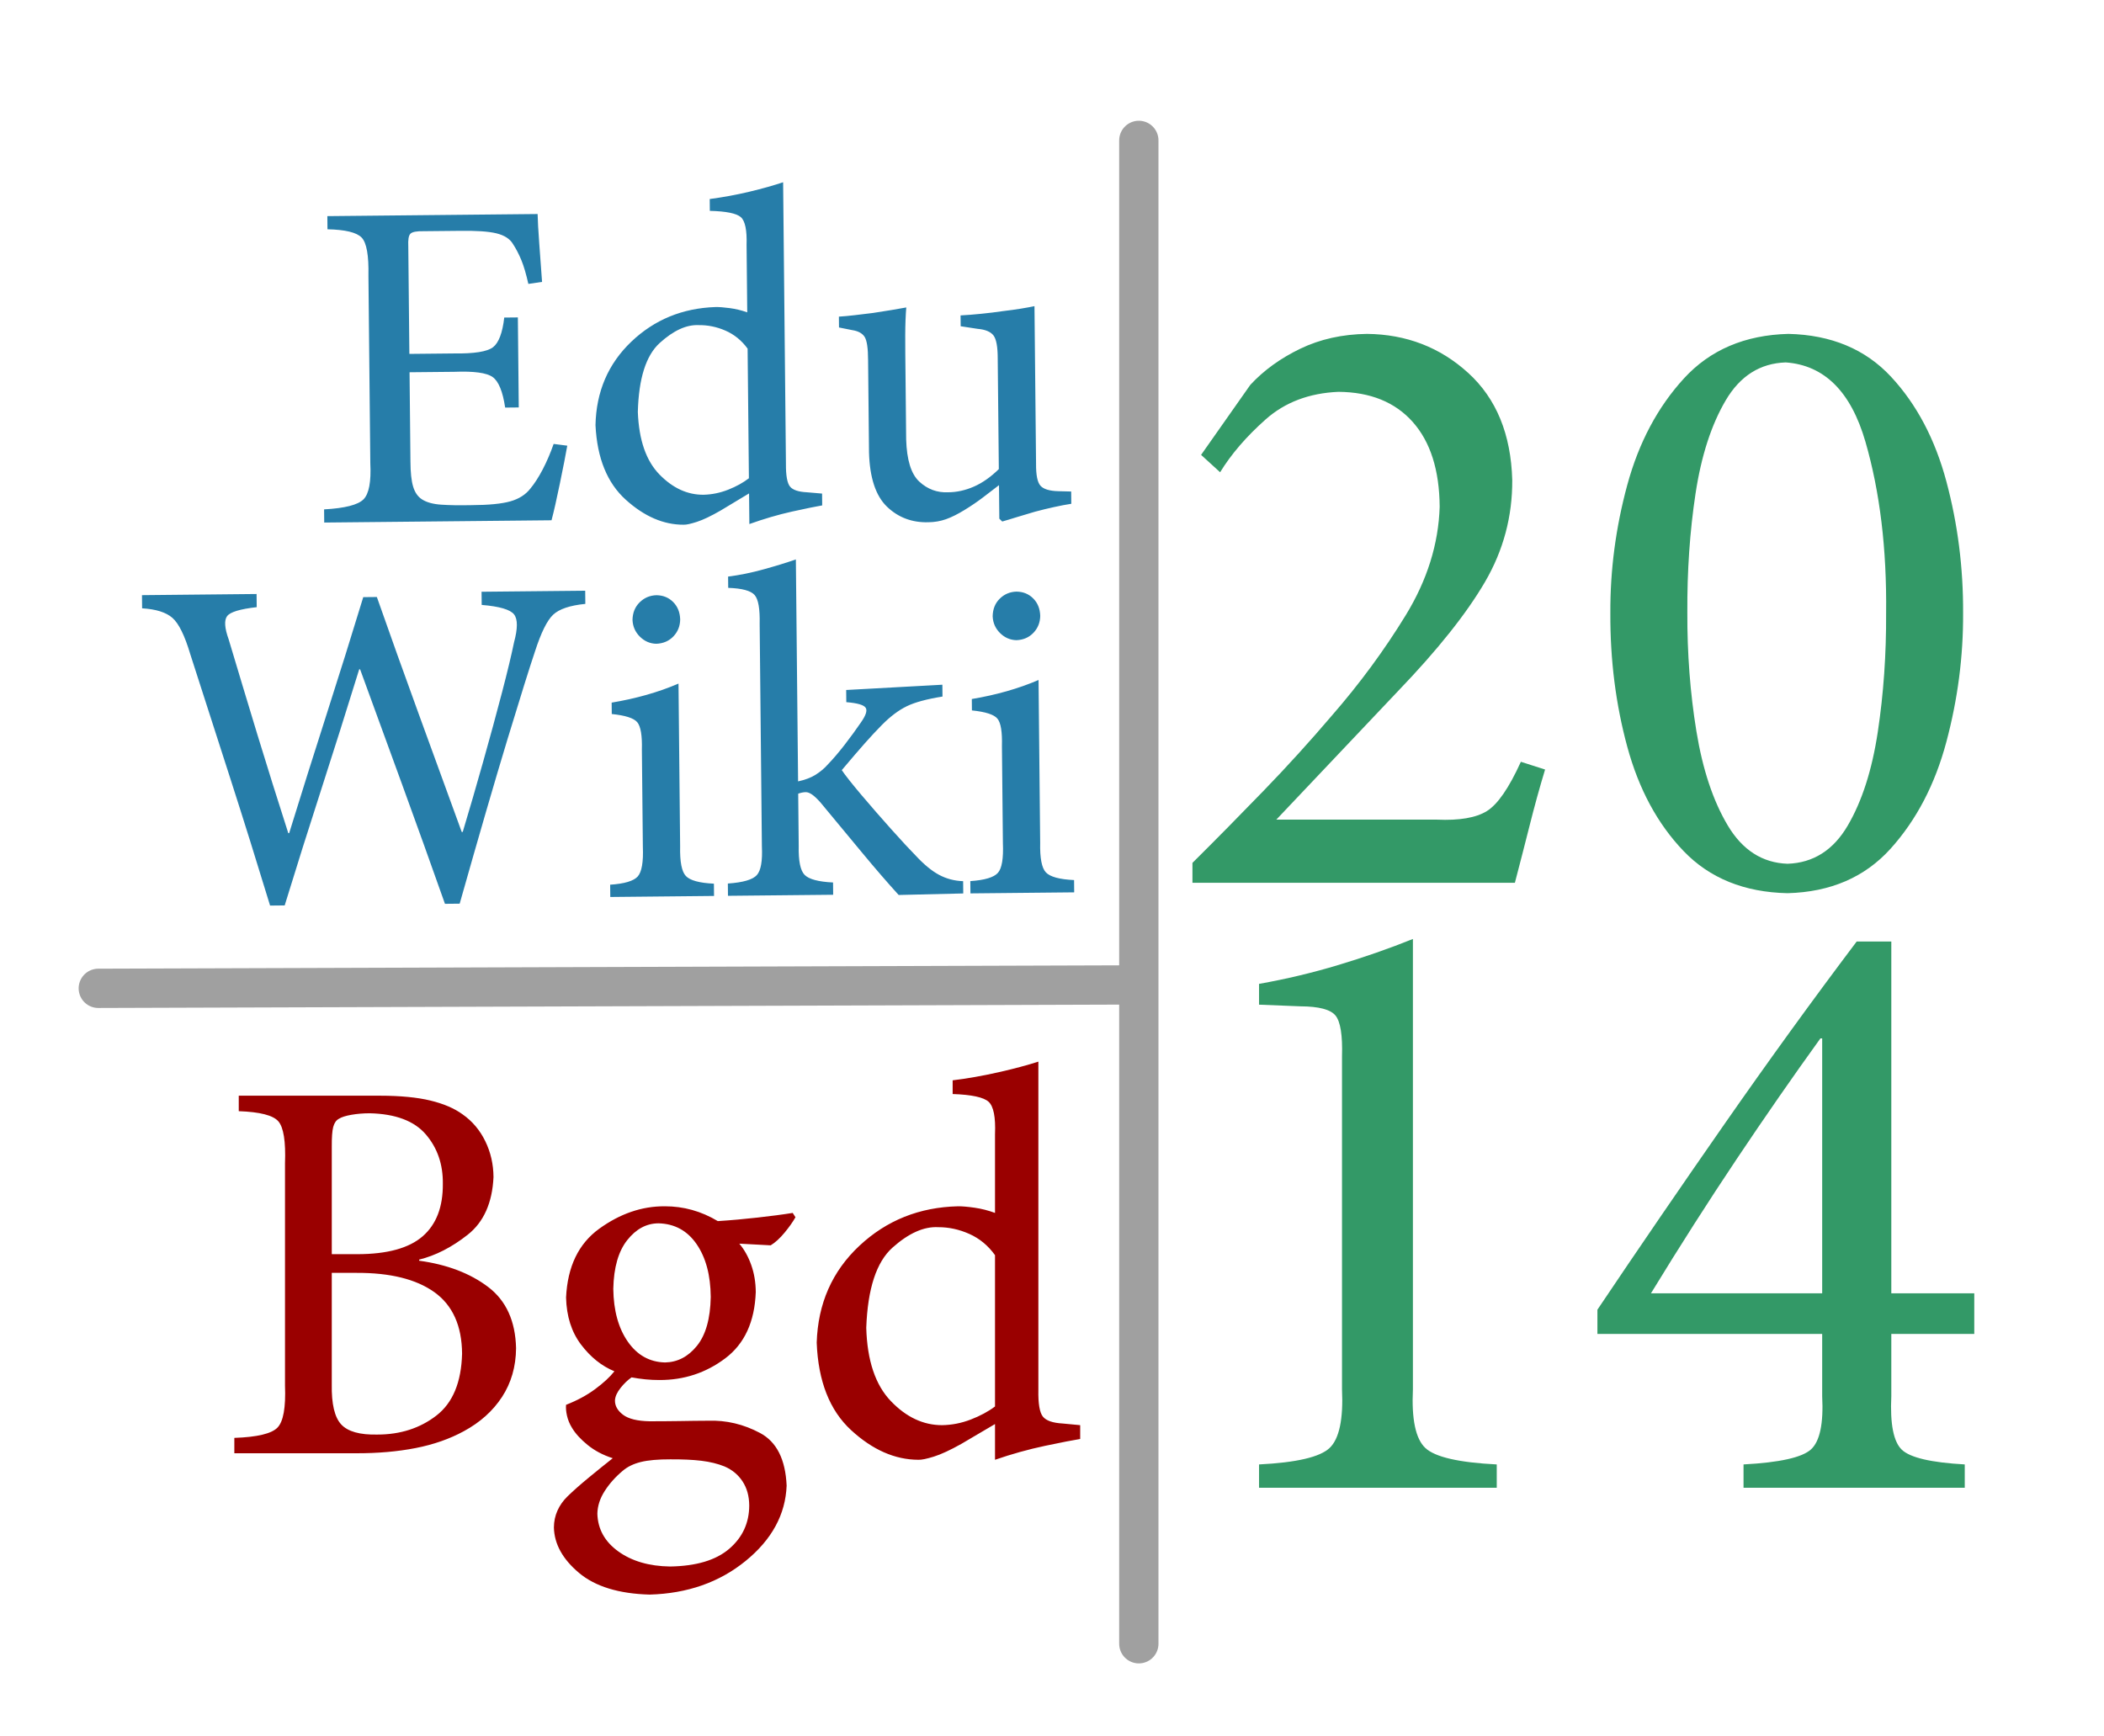
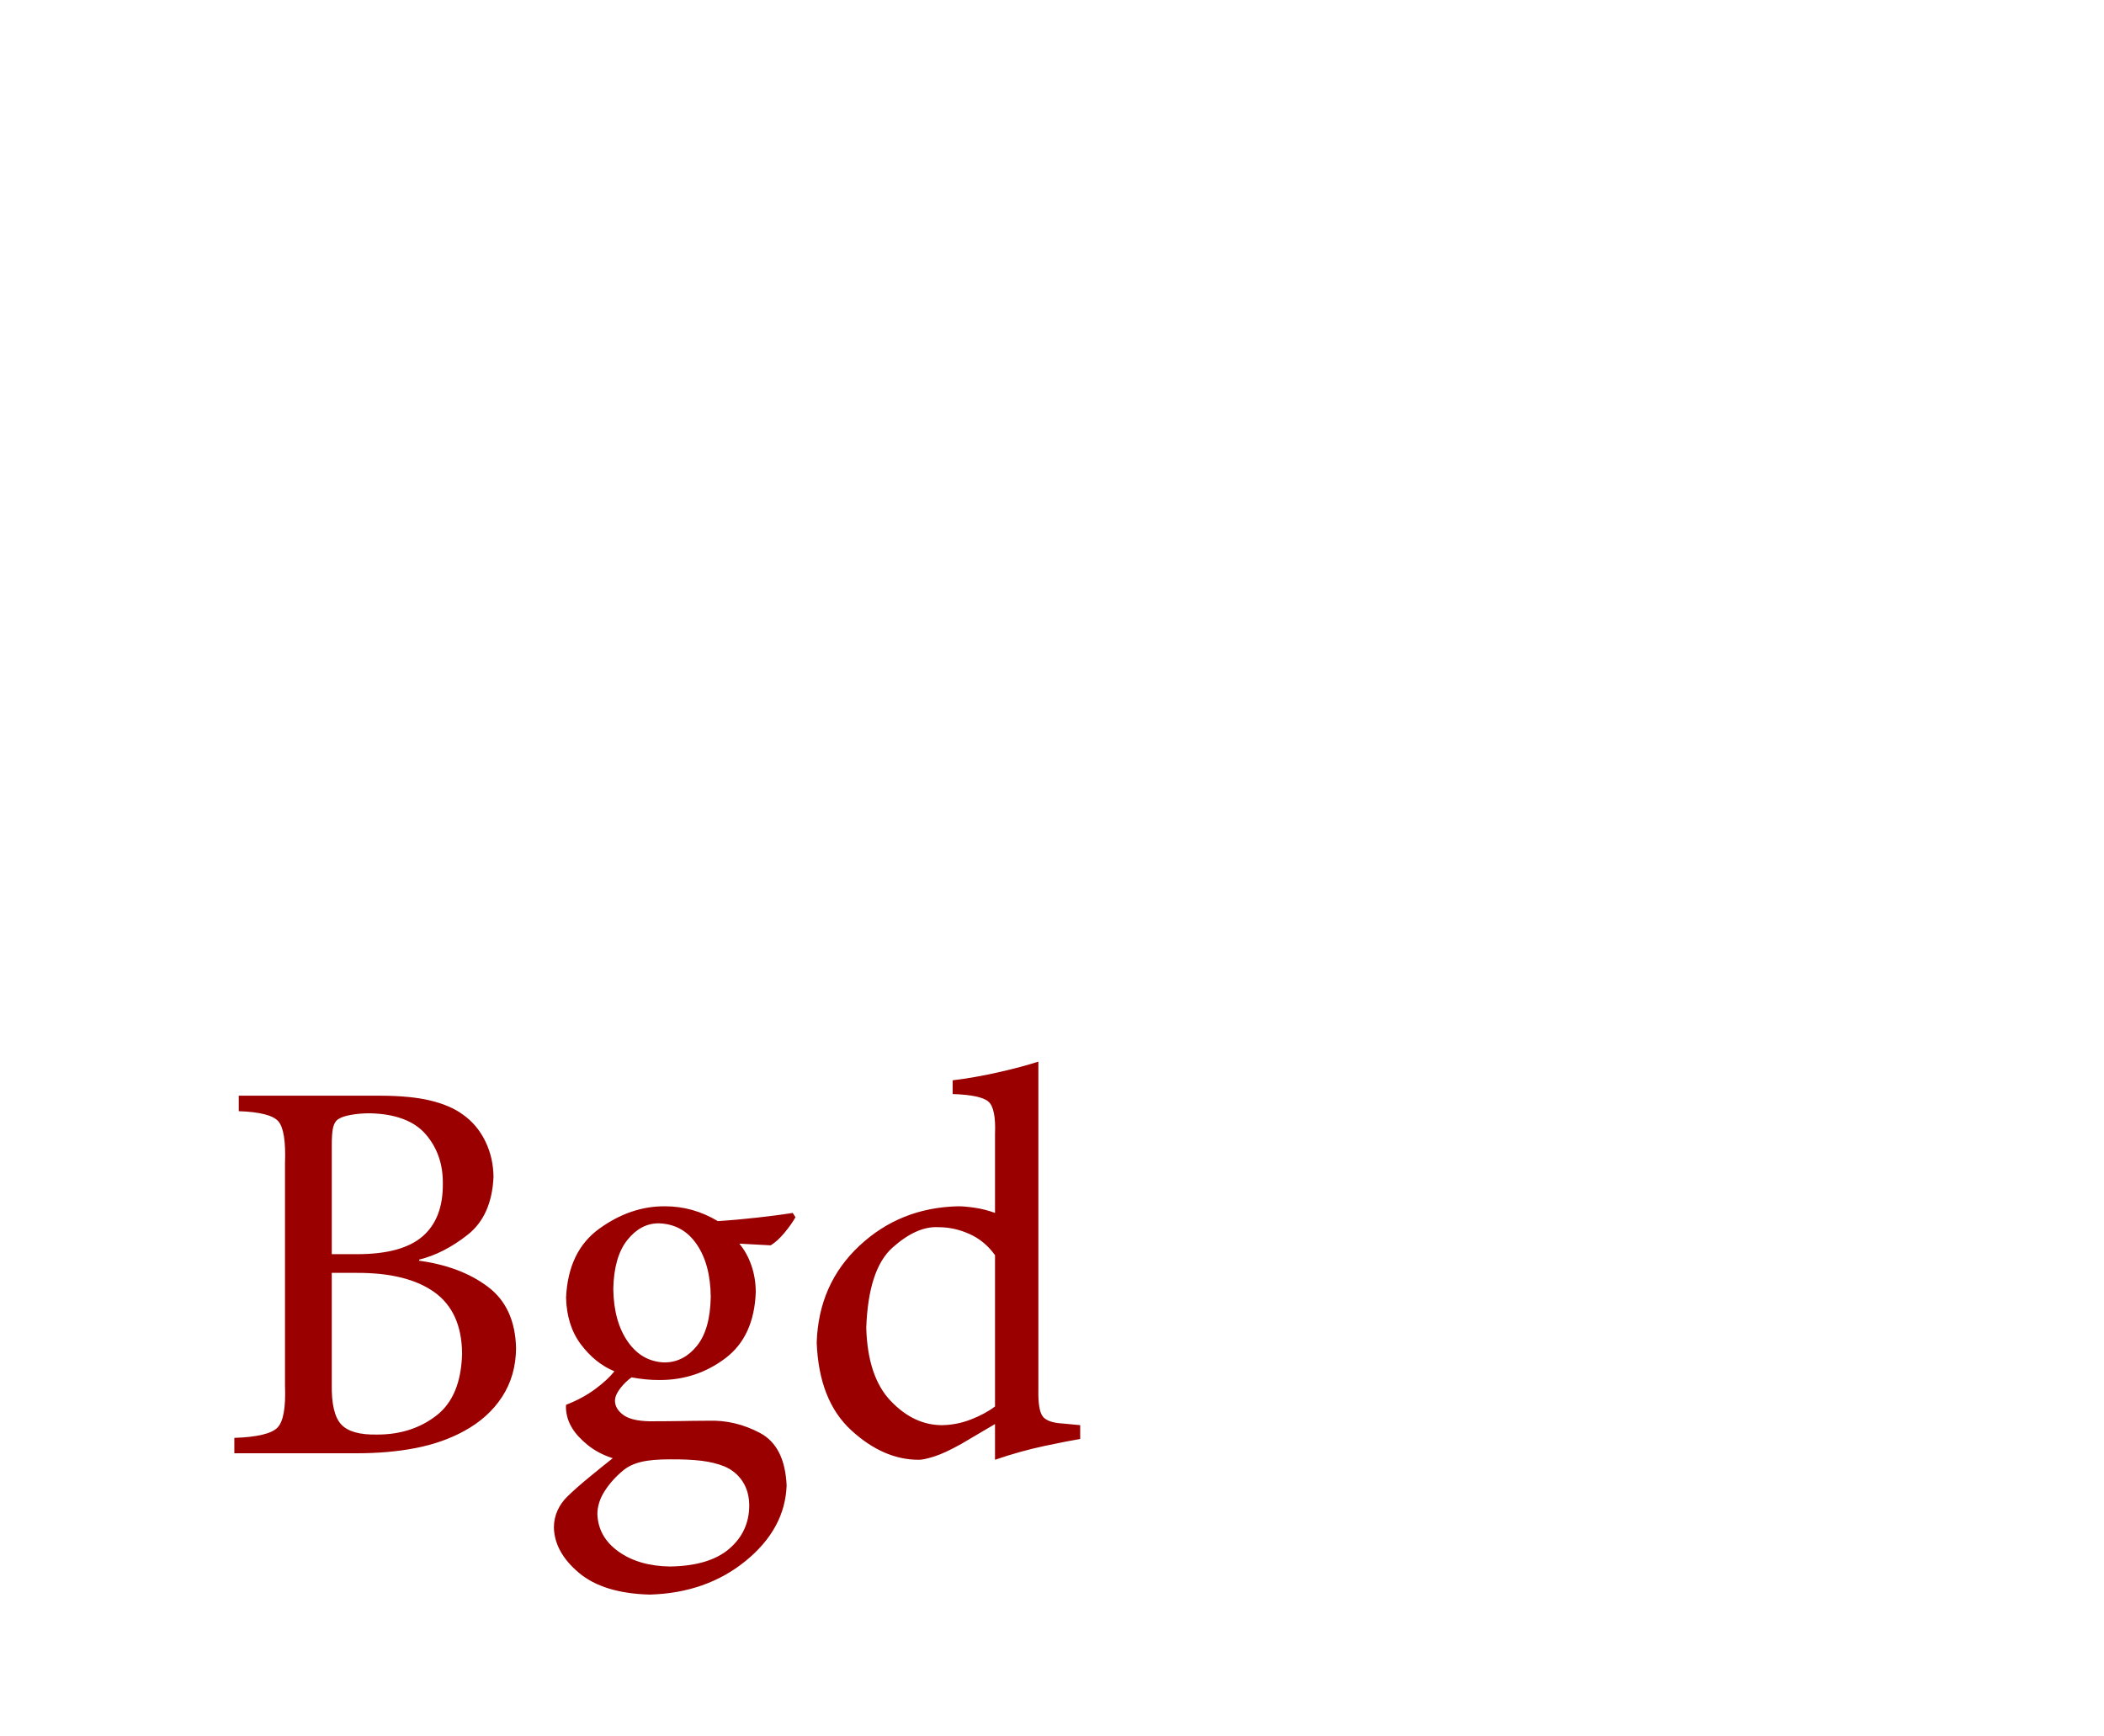
<svg xmlns="http://www.w3.org/2000/svg" xmlns:ns1="http://www.inkscape.org/namespaces/inkscape" xmlns:ns2="http://sodipodi.sourceforge.net/DTD/sodipodi-0.dtd" xmlns:xlink="http://www.w3.org/1999/xlink" version="1.0" width="267.487" height="220.742" id="svg2" ns1:version="0.48.2 r9819" ns2:docname="EduWikiBgd14-Logo-color.svg">
  <ns2:namedview pagecolor="#ffffff" bordercolor="#666666" borderopacity="1" objecttolerance="10" gridtolerance="10" guidetolerance="10" ns1:pageopacity="0" ns1:pageshadow="2" ns1:window-width="1680" ns1:window-height="1024" id="namedview53" showgrid="false" ns1:zoom="1.5392995" ns1:cx="122.99758" ns1:cy="88.92834" ns1:window-x="-4" ns1:window-y="-4" ns1:window-maximized="1" ns1:current-layer="g9322" fit-margin-top="0" fit-margin-left="0" fit-margin-right="0" fit-margin-bottom="0" />
  <defs id="defs5" style="fill:none">
    <linearGradient ns1:collect="always" id="linearGradient3842">
      <stop style="stop-color:#e6e6e6;stop-opacity:1;" offset="0" id="stop3844" />
      <stop style="stop-color:#e6e6e6;stop-opacity:0;" offset="1" id="stop3846" />
    </linearGradient>
    <linearGradient id="linearGradient10230">
      <stop style="stop-color: rgb(0, 0, 0); stop-opacity: 1;" offset="0" id="stop10232" />
      <stop style="stop-color: rgb(95, 95, 95); stop-opacity: 1;" offset="1" id="stop10234" />
    </linearGradient>
    <linearGradient id="linearGradient9292">
      <stop style="stop-color: rgb(246, 246, 246); stop-opacity: 1;" offset="0" id="stop9294" />
      <stop style="stop-color: rgb(136, 133, 133); stop-opacity: 1;" offset="1" id="stop9296" />
    </linearGradient>
    <linearGradient id="linearGradient7513">
      <stop style="stop-color: rgb(0, 0, 0); stop-opacity: 1;" offset="0" id="stop7515" />
      <stop style="stop-color: rgb(0, 0, 0); stop-opacity: 0;" offset="1" id="stop7517" />
    </linearGradient>
    <linearGradient id="linearGradient6632">
      <stop style="stop-color: rgb(0, 0, 0); stop-opacity: 1;" offset="0" id="stop6634" />
      <stop style="stop-color: rgb(0, 0, 0); stop-opacity: 0;" offset="1" id="stop6636" />
    </linearGradient>
    <linearGradient id="linearGradient5751">
      <stop style="stop-color: rgb(0, 0, 0); stop-opacity: 1;" offset="0" id="stop5753" />
      <stop style="stop-color: rgb(0, 0, 0); stop-opacity: 0;" offset="1" id="stop5755" />
    </linearGradient>
    <linearGradient id="linearGradient4862">
      <stop style="stop-color: rgb(0, 0, 0); stop-opacity: 1;" offset="0" id="stop4864" />
      <stop style="stop-color: rgb(0, 0, 0); stop-opacity: 0;" offset="1" id="stop4866" />
    </linearGradient>
    <linearGradient id="linearGradient3981">
      <stop style="stop-color: rgb(0, 0, 0); stop-opacity: 1;" offset="0" id="stop3983" />
      <stop style="stop-color: rgb(0, 0, 0); stop-opacity: 0;" offset="1" id="stop3985" />
    </linearGradient>
    <linearGradient id="linearGradient3100">
      <stop style="stop-color: rgb(0, 0, 0); stop-opacity: 1;" offset="0" id="stop3102" />
      <stop style="stop-color: rgb(181, 178, 178); stop-opacity: 1;" offset="1" id="stop3104" />
    </linearGradient>
    <linearGradient id="linearGradient2183">
      <stop style="stop-color: rgb(233, 233, 233); stop-opacity: 1;" offset="0" id="stop2185" />
      <stop style="stop-color: rgb(189, 189, 189); stop-opacity: 1;" offset="1" id="stop2187" />
    </linearGradient>
    <linearGradient x1="273.547" y1="304.321" x2="240.687" y2="196.537" id="linearGradient9335" xlink:href="#linearGradient7513" gradientUnits="userSpaceOnUse" />
    <linearGradient x1="353.259" y1="233.645" x2="341.294" y2="245.844" id="linearGradient9337" xlink:href="#linearGradient6632" gradientUnits="userSpaceOnUse" />
    <linearGradient x1="196.593" y1="379.657" x2="146.232" y2="292.482" id="linearGradient9339" xlink:href="#linearGradient3100" gradientUnits="userSpaceOnUse" />
    <linearGradient x1="438.372" y1="355.611" x2="384.994" y2="385.309" id="linearGradient9341" xlink:href="#linearGradient5751" gradientUnits="userSpaceOnUse" />
    <linearGradient x1="376.482" y1="552.409" x2="292.209" y2="584.203" id="linearGradient9343" xlink:href="#linearGradient4862" gradientUnits="userSpaceOnUse" />
    <linearGradient x1="127.574" y1="491.683" x2="76.271" y2="400.076" id="linearGradient9345" xlink:href="#linearGradient3100" gradientUnits="userSpaceOnUse" />
    <linearGradient x1="205.766" y1="547.495" x2="205.766" y2="575.12" id="linearGradient9347" xlink:href="#linearGradient3100" gradientUnits="userSpaceOnUse" />
    <linearGradient x1="326.556" y1="477.56" x2="225.629" y2="533.111" id="linearGradient9349" xlink:href="#linearGradient3981" gradientUnits="userSpaceOnUse" />
    <linearGradient x1="274.284" y1="346.588" x2="412.62" y2="494.645" id="linearGradient9351" xlink:href="#linearGradient2183" gradientUnits="userSpaceOnUse" />
    <linearGradient x1="296.452" y1="371.17" x2="376.886" y2="462.008" id="linearGradient9353" xlink:href="#linearGradient9292" gradientUnits="userSpaceOnUse" />
    <linearGradient x1="426.904" y1="422.197" x2="304.286" y2="306.994" id="linearGradient10228" xlink:href="#linearGradient10230" gradientUnits="userSpaceOnUse" />
    <radialGradient ns1:collect="always" xlink:href="#linearGradient3842" id="radialGradient3848" cx="54.907" cy="96.122" fx="54.907" fy="96.122" r="243.372" gradientTransform="matrix(2.054,0,0,1.022,388.686,257.816)" gradientUnits="userSpaceOnUse" />
    <radialGradient r="930.001" fy="-360.827" fx="734.362" cy="-360.827" cx="734.362" gradientTransform="matrix(1,0,0,0.238,0,-274.811)" gradientUnits="userSpaceOnUse" id="radialGradient4792" xlink:href="#linearGradient4715" ns1:collect="always" />
    <radialGradient r="930.001" fy="-360.827" fx="734.362" cy="-360.827" cx="734.362" gradientTransform="matrix(1,0,0,0.238,0,-274.811)" gradientUnits="userSpaceOnUse" id="radialGradient4790" xlink:href="#linearGradient4715" ns1:collect="always" />
    <radialGradient r="930.001" fy="-360.827" fx="734.362" cy="-360.827" cx="734.362" gradientTransform="matrix(1,0,0,0.238,0,-274.811)" gradientUnits="userSpaceOnUse" id="radialGradient4788" xlink:href="#linearGradient4715" ns1:collect="always" />
    <radialGradient r="930.001" fy="-360.827" fx="734.362" cy="-360.827" cx="734.362" gradientTransform="matrix(1,0,0,0.238,0,-274.811)" gradientUnits="userSpaceOnUse" id="radialGradient4786" xlink:href="#linearGradient4715" ns1:collect="always" />
    <radialGradient r="930.001" fy="-360.827" fx="734.362" cy="-360.827" cx="734.362" gradientTransform="matrix(1,0,0,0.238,0,-274.811)" gradientUnits="userSpaceOnUse" id="radialGradient4784" xlink:href="#linearGradient4715" ns1:collect="always" />
    <radialGradient r="930.001" fy="-360.827" fx="734.362" cy="-360.827" cx="734.362" gradientTransform="matrix(1,0,0,0.238,0,-274.811)" gradientUnits="userSpaceOnUse" id="radialGradient4777" xlink:href="#linearGradient4715" ns1:collect="always" />
    <radialGradient r="930.001" fy="-360.827" fx="734.362" cy="-360.827" cx="734.362" gradientTransform="matrix(1,0,0,0.238,0,-274.811)" gradientUnits="userSpaceOnUse" id="radialGradient4775" xlink:href="#linearGradient4715" ns1:collect="always" />
    <radialGradient r="930.001" fy="-360.827" fx="734.362" cy="-360.827" cx="734.362" gradientTransform="matrix(1,0,0,0.238,0,-274.811)" gradientUnits="userSpaceOnUse" id="radialGradient4773" xlink:href="#linearGradient4715" ns1:collect="always" />
    <radialGradient r="930.001" fy="-360.827" fx="734.362" cy="-360.827" cx="734.362" gradientTransform="matrix(1,0,0,0.238,0,-274.811)" gradientUnits="userSpaceOnUse" id="radialGradient4771" xlink:href="#linearGradient4715" ns1:collect="always" />
    <radialGradient r="930.001" fy="-360.827" fx="734.362" cy="-360.827" cx="734.362" gradientTransform="matrix(1,0,0,0.238,0,-274.811)" gradientUnits="userSpaceOnUse" id="radialGradient4769" xlink:href="#linearGradient4715" ns1:collect="always" />
    <radialGradient spreadMethod="repeat" gradientUnits="userSpaceOnUse" gradientTransform="matrix(0.284,-0.264,0.197,0.212,3300.877,5699.601)" r="6662.575" fy="5210.059" fx="6046.777" cy="5210.059" cx="6046.777" id="radialGradient4765" xlink:href="#linearGradient4715" ns1:collect="always" />
    <radialGradient gradientUnits="userSpaceOnUse" gradientTransform="matrix(1,0,0,0.238,0,-274.811)" r="930.001" fy="-360.827" fx="734.362" cy="-360.827" cx="734.362" id="radialGradient4721" xlink:href="#linearGradient4715" ns1:collect="always" />
    <linearGradient ns1:collect="always" id="linearGradient4068">
      <stop style="stop-color:#0000ff;stop-opacity:1;" offset="0" id="stop4070" />
      <stop style="stop-color:#0000ff;stop-opacity:0;" offset="1" id="stop4072" />
    </linearGradient>
    <linearGradient ns1:collect="always" id="linearGradient4069">
      <stop style="stop-color:#ff0000;stop-opacity:1;" offset="0" id="stop4071" />
      <stop style="stop-color:#ff0000;stop-opacity:0;" offset="1" id="stop4073" />
    </linearGradient>
    <linearGradient ns1:collect="always" id="linearGradient5029">
      <stop style="stop-color:#ff0000;stop-opacity:1;" offset="0" id="stop5031" />
      <stop style="stop-color:#ff0000;stop-opacity:0;" offset="1" id="stop5033" />
    </linearGradient>
    <linearGradient ns1:collect="always" id="linearGradient4969">
      <stop style="stop-color:#000080;stop-opacity:1;" offset="0" id="stop4971" />
      <stop style="stop-color:#000080;stop-opacity:0;" offset="1" id="stop4973" />
    </linearGradient>
    <linearGradient ns1:collect="always" id="linearGradient4736">
      <stop style="stop-color:#0000ff;stop-opacity:1;" offset="0" id="stop4738" />
      <stop style="stop-color:#0000ff;stop-opacity:0;" offset="1" id="stop4740" />
    </linearGradient>
    <linearGradient ns1:collect="always" id="linearGradient3837">
      <stop style="stop-color:#ff0000;stop-opacity:1;" offset="0" id="stop3839" />
      <stop style="stop-color:#ff0000;stop-opacity:0;" offset="1" id="stop3841" />
    </linearGradient>
    <style type="text/css" id="style10">
  *           { fill:none; }
  path        { fill:#C0C0C0; stroke:white; stroke-width:8; } 
              /* stroke-width was originally at around 4px, but this makes it difficult to see when the image is smaller */

  .europe     {}
  .eu         {}
  #ad         {}
  #al         {}
  #am         {}
  #at         {}
  #az         {}
  #ba         {}
  #be         {}
  #bg         {}
  #by         {}
  #ca         {}
  #ch         {}
  #cs         {}
  #cy         {}
  #cz         {}
  #de         {}
  #dk         {}
  #dz         {}
  #ee         {}
  #es         {}
  #fi         {}
  #fr         {}
  #gb         {}
  #ge         {}
  #gl         {}
  #gr         {}
  #hr         {}
  #hu         {}
  #ie         {}
  #il         {}
  #iq         {}
  #ir         {}
  #is         {}
  #it         {}
  #jo         {}
  #kz         {}
  #lb         {}
  #li         {}
  #lt         {}
  #lu         {}
  #lv         {}
  #ma         {}
  #mc         {}
  #md         {}
  #mk         {}
  #mt         {}
  #nl         {}
  #no         {}
  #pl         {}
  #pt         {}
  #ro         {}
  #sa         {}
  #se         {}
  #si         {}
  #sk         {}
  #sm         {}
  #sy         {}
  #tm         {}
  #tn         {}
  #tr         {}
  #ua         {}
 </style>
    <style id="style2412" type="text/css">
  *           { fill:none; }
  path        { fill:#C0C0C0; stroke:white; stroke-width:8; } 

  .gmt /* GMT/WET (UTC) */
    { fill:#5F61BF; }
  .gmt-nodst
    { fill:#C0BFFD; }

  .cet /* CET (UTC+1) */
    { fill:#C15F61; }
  .cet-nodst
    { fill:#FBBFC0; }

  .eet /* EET (UTC+2) */
    { fill:#D7D65C; }

  .msk /* MSK (UTC+3) */
    { fill:#5EBF5F }

 </style>
    <linearGradient ns1:collect="always" xlink:href="#linearGradient3837" id="linearGradient3843" x1="7794.359" y1="6510.52" x2="9575.116" y2="7099.044" gradientUnits="userSpaceOnUse" />
    <linearGradient ns1:collect="always" xlink:href="#linearGradient3837-1" id="linearGradient3843-6" x1="9111.365" y1="8239.65" x2="8186.436" y2="5110.095" gradientUnits="userSpaceOnUse" />
    <linearGradient ns1:collect="always" id="linearGradient3837-1">
      <stop style="stop-color:#ff0000;stop-opacity:1;" offset="0" id="stop3839-4" />
      <stop style="stop-color:#ff0000;stop-opacity:0;" offset="1" id="stop3841-2" />
    </linearGradient>
    <linearGradient ns1:collect="always" xlink:href="#linearGradient3837-1" id="linearGradient4215" x1="9111.365" y1="8239.65" x2="8186.436" y2="5110.095" gradientUnits="userSpaceOnUse" />
    <linearGradient ns1:collect="always" xlink:href="#linearGradient3837-1" id="linearGradient4223" x1="9111.365" y1="8239.65" x2="8186.436" y2="5110.095" gradientUnits="userSpaceOnUse" />
    <linearGradient ns1:collect="always" xlink:href="#linearGradient3837-1" id="linearGradient4231" x1="9111.365" y1="8239.65" x2="8186.436" y2="5110.095" gradientUnits="userSpaceOnUse" />
    <linearGradient ns1:collect="always" xlink:href="#linearGradient3837-1" id="linearGradient4239" x1="9111.365" y1="8239.65" x2="8186.436" y2="5110.095" gradientUnits="userSpaceOnUse" />
    <linearGradient ns1:collect="always" xlink:href="#linearGradient3837-1" id="linearGradient4247" x1="9111.365" y1="8239.65" x2="8186.436" y2="5110.095" gradientUnits="userSpaceOnUse" />
    <linearGradient ns1:collect="always" xlink:href="#linearGradient3837-1" id="linearGradient4255" x1="9111.365" y1="8239.65" x2="8186.436" y2="5110.095" gradientUnits="userSpaceOnUse" />
    <linearGradient ns1:collect="always" xlink:href="#linearGradient3837-1" id="linearGradient4263" x1="9111.365" y1="8239.65" x2="8186.436" y2="5110.095" gradientUnits="userSpaceOnUse" />
    <linearGradient ns1:collect="always" xlink:href="#linearGradient3837-1" id="linearGradient4271" x1="9111.365" y1="8239.65" x2="8186.436" y2="5110.095" gradientUnits="userSpaceOnUse" />
    <linearGradient ns1:collect="always" xlink:href="#linearGradient3837-1" id="linearGradient4279" x1="9111.365" y1="8239.65" x2="8186.436" y2="5110.095" gradientUnits="userSpaceOnUse" />
    <linearGradient ns1:collect="always" xlink:href="#linearGradient3837-1" id="linearGradient4287" x1="9111.365" y1="8239.65" x2="8186.436" y2="5110.095" gradientUnits="userSpaceOnUse" />
    <linearGradient ns1:collect="always" xlink:href="#linearGradient3837-1" id="linearGradient4295" x1="9111.365" y1="8239.65" x2="8186.436" y2="5110.095" gradientUnits="userSpaceOnUse" />
    <linearGradient ns1:collect="always" xlink:href="#linearGradient3837-1" id="linearGradient4303" x1="9111.365" y1="8239.65" x2="8186.436" y2="5110.095" gradientUnits="userSpaceOnUse" />
    <linearGradient ns1:collect="always" xlink:href="#linearGradient3837-1" id="linearGradient4311" x1="9111.365" y1="8239.65" x2="8186.436" y2="5110.095" gradientUnits="userSpaceOnUse" />
    <linearGradient ns1:collect="always" xlink:href="#linearGradient3837-1" id="linearGradient4319" x1="9111.365" y1="8239.65" x2="8186.436" y2="5110.095" gradientUnits="userSpaceOnUse" />
    <linearGradient ns1:collect="always" xlink:href="#linearGradient3837" id="linearGradient4557" gradientUnits="userSpaceOnUse" x1="9111.365" y1="8239.65" x2="8186.436" y2="5110.095" />
    <linearGradient ns1:collect="always" xlink:href="#linearGradient3837" id="linearGradient4559" gradientUnits="userSpaceOnUse" x1="9111.365" y1="8239.65" x2="8186.436" y2="5110.095" />
    <linearGradient ns1:collect="always" xlink:href="#linearGradient3837" id="linearGradient4561" gradientUnits="userSpaceOnUse" x1="9111.365" y1="8239.65" x2="8186.436" y2="5110.095" />
    <linearGradient ns1:collect="always" xlink:href="#linearGradient3837" id="linearGradient4563" gradientUnits="userSpaceOnUse" x1="9111.365" y1="8239.65" x2="8186.436" y2="5110.095" />
    <linearGradient ns1:collect="always" xlink:href="#linearGradient3837" id="linearGradient4565" gradientUnits="userSpaceOnUse" x1="9111.365" y1="8239.65" x2="8186.436" y2="5110.095" />
    <linearGradient ns1:collect="always" xlink:href="#linearGradient3837" id="linearGradient4567" gradientUnits="userSpaceOnUse" x1="9111.365" y1="8239.65" x2="8186.436" y2="5110.095" />
    <linearGradient ns1:collect="always" xlink:href="#linearGradient3837" id="linearGradient4569" gradientUnits="userSpaceOnUse" x1="9111.365" y1="8239.65" x2="8186.436" y2="5110.095" />
    <linearGradient ns1:collect="always" xlink:href="#linearGradient3837" id="linearGradient4571" gradientUnits="userSpaceOnUse" x1="9111.365" y1="8239.65" x2="8186.436" y2="5110.095" />
    <linearGradient ns1:collect="always" xlink:href="#linearGradient3837" id="linearGradient4573" gradientUnits="userSpaceOnUse" x1="9111.365" y1="8239.65" x2="8186.436" y2="5110.095" />
    <linearGradient ns1:collect="always" xlink:href="#linearGradient3837" id="linearGradient4575" gradientUnits="userSpaceOnUse" x1="9111.365" y1="8239.65" x2="8186.436" y2="5110.095" />
    <linearGradient ns1:collect="always" xlink:href="#linearGradient3837" id="linearGradient4577" gradientUnits="userSpaceOnUse" x1="9111.365" y1="8239.65" x2="8186.436" y2="5110.095" />
    <linearGradient ns1:collect="always" xlink:href="#linearGradient3837" id="linearGradient4579" gradientUnits="userSpaceOnUse" x1="9111.365" y1="8239.65" x2="8186.436" y2="5110.095" />
    <linearGradient ns1:collect="always" xlink:href="#linearGradient3837" id="linearGradient4581" gradientUnits="userSpaceOnUse" x1="9111.365" y1="8239.65" x2="8186.436" y2="5110.095" />
    <linearGradient ns1:collect="always" xlink:href="#linearGradient3837" id="linearGradient4583" gradientUnits="userSpaceOnUse" x1="9111.365" y1="8239.65" x2="8186.436" y2="5110.095" />
    <linearGradient ns1:collect="always" xlink:href="#linearGradient4736" id="linearGradient4742" x1="6097.399" y1="3823.489" x2="6133.236" y2="6565.013" gradientUnits="userSpaceOnUse" />
    <linearGradient ns1:collect="always" xlink:href="#linearGradient3837" id="linearGradient4849" gradientUnits="userSpaceOnUse" x1="7794.359" y1="6510.52" x2="9575.116" y2="7099.044" />
    <linearGradient ns1:collect="always" xlink:href="#linearGradient3837" id="linearGradient4885" gradientUnits="userSpaceOnUse" x1="7794.359" y1="6510.52" x2="9575.116" y2="7099.044" />
    <linearGradient ns1:collect="always" xlink:href="#linearGradient4969" id="linearGradient4979" gradientUnits="userSpaceOnUse" x1="5939.769" y1="3935.636" x2="5977.779" y2="6520.37" />
    <linearGradient ns1:collect="always" xlink:href="#linearGradient5029" id="linearGradient5035" x1="6898.972" y1="7751.084" x2="8786.841" y2="5407.085" gradientUnits="userSpaceOnUse" />
    <linearGradient ns1:collect="always" xlink:href="#linearGradient5029" id="linearGradient5037" gradientUnits="userSpaceOnUse" x1="6898.972" y1="7751.084" x2="8786.841" y2="5407.085" />
    <linearGradient ns1:collect="always" xlink:href="#linearGradient5029" id="linearGradient5039" gradientUnits="userSpaceOnUse" x1="6898.972" y1="7751.084" x2="8786.841" y2="5407.085" />
    <linearGradient ns1:collect="always" xlink:href="#linearGradient5029" id="linearGradient5041" gradientUnits="userSpaceOnUse" x1="6898.972" y1="7751.084" x2="8786.841" y2="5407.085" />
    <linearGradient ns1:collect="always" xlink:href="#linearGradient5029" id="linearGradient5043" gradientUnits="userSpaceOnUse" x1="6898.972" y1="7751.084" x2="8786.841" y2="5407.085" />
    <linearGradient ns1:collect="always" xlink:href="#linearGradient5029" id="linearGradient5045" gradientUnits="userSpaceOnUse" x1="6898.972" y1="7751.084" x2="8786.841" y2="5407.085" />
    <linearGradient ns1:collect="always" xlink:href="#linearGradient5029" id="linearGradient5047" gradientUnits="userSpaceOnUse" x1="6898.972" y1="7751.084" x2="8786.841" y2="5407.085" />
    <linearGradient ns1:collect="always" xlink:href="#linearGradient5029" id="linearGradient5049" gradientUnits="userSpaceOnUse" x1="6898.972" y1="7751.084" x2="8786.841" y2="5407.085" />
    <linearGradient ns1:collect="always" xlink:href="#linearGradient5029" id="linearGradient5051" gradientUnits="userSpaceOnUse" x1="6898.972" y1="7751.084" x2="8786.841" y2="5407.085" />
    <linearGradient ns1:collect="always" xlink:href="#linearGradient5029" id="linearGradient5053" gradientUnits="userSpaceOnUse" x1="6898.972" y1="7751.084" x2="8786.841" y2="5407.085" />
    <linearGradient ns1:collect="always" xlink:href="#linearGradient5029" id="linearGradient5055" gradientUnits="userSpaceOnUse" x1="6898.972" y1="7751.084" x2="8786.841" y2="5407.085" />
    <linearGradient ns1:collect="always" xlink:href="#linearGradient5029" id="linearGradient5057" gradientUnits="userSpaceOnUse" x1="6898.972" y1="7751.084" x2="8786.841" y2="5407.085" />
    <linearGradient ns1:collect="always" xlink:href="#linearGradient5029" id="linearGradient5059" gradientUnits="userSpaceOnUse" x1="6898.972" y1="7751.084" x2="8786.841" y2="5407.085" />
    <linearGradient ns1:collect="always" xlink:href="#linearGradient5029" id="linearGradient5061" gradientUnits="userSpaceOnUse" x1="6898.972" y1="7751.084" x2="8786.841" y2="5407.085" />
    <linearGradient ns1:collect="always" xlink:href="#linearGradient5029" id="linearGradient5063" gradientUnits="userSpaceOnUse" x1="6898.972" y1="7751.084" x2="8786.841" y2="5407.085" />
    <linearGradient ns1:collect="always" xlink:href="#linearGradient5029" id="linearGradient5121" gradientUnits="userSpaceOnUse" x1="6898.972" y1="7751.084" x2="8786.841" y2="5407.085" />
    <linearGradient ns1:collect="always" xlink:href="#linearGradient5029" id="linearGradient5123" gradientUnits="userSpaceOnUse" x1="6898.972" y1="7751.084" x2="8786.841" y2="5407.085" />
    <linearGradient ns1:collect="always" xlink:href="#linearGradient5029" id="linearGradient5125" gradientUnits="userSpaceOnUse" x1="6898.972" y1="7751.084" x2="8786.841" y2="5407.085" />
    <linearGradient ns1:collect="always" xlink:href="#linearGradient5029" id="linearGradient5127" gradientUnits="userSpaceOnUse" x1="6898.972" y1="7751.084" x2="8786.841" y2="5407.085" />
    <linearGradient ns1:collect="always" xlink:href="#linearGradient5029" id="linearGradient5129" gradientUnits="userSpaceOnUse" x1="6898.972" y1="7751.084" x2="8786.841" y2="5407.085" />
    <linearGradient ns1:collect="always" xlink:href="#linearGradient5029" id="linearGradient5131" gradientUnits="userSpaceOnUse" x1="6898.972" y1="7751.084" x2="8786.841" y2="5407.085" />
    <linearGradient ns1:collect="always" xlink:href="#linearGradient5029" id="linearGradient5133" gradientUnits="userSpaceOnUse" x1="6898.972" y1="7751.084" x2="8786.841" y2="5407.085" />
    <linearGradient ns1:collect="always" xlink:href="#linearGradient5029" id="linearGradient5135" gradientUnits="userSpaceOnUse" x1="6898.972" y1="7751.084" x2="8786.841" y2="5407.085" />
    <linearGradient ns1:collect="always" xlink:href="#linearGradient5029" id="linearGradient5137" gradientUnits="userSpaceOnUse" x1="6898.972" y1="7751.084" x2="8786.841" y2="5407.085" />
    <linearGradient ns1:collect="always" xlink:href="#linearGradient5029" id="linearGradient5139" gradientUnits="userSpaceOnUse" x1="6898.972" y1="7751.084" x2="8786.841" y2="5407.085" />
    <linearGradient ns1:collect="always" xlink:href="#linearGradient5029" id="linearGradient5141" gradientUnits="userSpaceOnUse" x1="6898.972" y1="7751.084" x2="8786.841" y2="5407.085" />
    <linearGradient ns1:collect="always" xlink:href="#linearGradient5029" id="linearGradient5143" gradientUnits="userSpaceOnUse" x1="6898.972" y1="7751.084" x2="8786.841" y2="5407.085" />
    <linearGradient ns1:collect="always" xlink:href="#linearGradient5029" id="linearGradient5145" gradientUnits="userSpaceOnUse" x1="6898.972" y1="7751.084" x2="8786.841" y2="5407.085" />
    <linearGradient ns1:collect="always" xlink:href="#linearGradient5029" id="linearGradient5147" gradientUnits="userSpaceOnUse" x1="6898.972" y1="7751.084" x2="8786.841" y2="5407.085" />
    <linearGradient ns1:collect="always" xlink:href="#linearGradient5029" id="linearGradient5149" gradientUnits="userSpaceOnUse" x1="6898.972" y1="7751.084" x2="8786.841" y2="5407.085" />
    <linearGradient ns1:collect="always" xlink:href="#linearGradient4969" id="linearGradient5151" gradientUnits="userSpaceOnUse" x1="5939.769" y1="3935.636" x2="5977.779" y2="6520.37" />
    <linearGradient ns1:collect="always" xlink:href="#linearGradient4969-7" id="linearGradient5151-1" gradientUnits="userSpaceOnUse" x1="5939.769" y1="3935.636" x2="5977.779" y2="6520.37" />
    <linearGradient ns1:collect="always" id="linearGradient4969-7">
      <stop style="stop-color:#000080;stop-opacity:1;" offset="0" id="stop4971-4" />
      <stop style="stop-color:#000080;stop-opacity:0;" offset="1" id="stop4973-0" />
    </linearGradient>
    <linearGradient y2="6520.37" x2="5977.779" y1="3935.636" x1="5939.769" gradientUnits="userSpaceOnUse" id="linearGradient3188" xlink:href="#linearGradient4969-7" ns1:collect="always" />
    <linearGradient ns1:collect="always" xlink:href="#linearGradient4069" id="linearGradient4075" x1="12072.176" y1="4480.457" x2="12895.742" y2="3574.533" gradientUnits="userSpaceOnUse" />
    <linearGradient ns1:collect="always" xlink:href="#linearGradient4069" id="linearGradient4087" gradientUnits="userSpaceOnUse" x1="12072.176" y1="4480.457" x2="12895.742" y2="3574.533" />
    <linearGradient ns1:collect="always" xlink:href="#linearGradient4069" id="linearGradient4089" gradientUnits="userSpaceOnUse" x1="12072.176" y1="4480.457" x2="12895.742" y2="3574.533" />
    <linearGradient ns1:collect="always" xlink:href="#linearGradient4068" id="linearGradient4074" x1="11861.005" y1="4657.841" x2="14268.355" y2="3348.581" gradientUnits="userSpaceOnUse" />
    <linearGradient ns1:collect="always" xlink:href="#linearGradient4068" id="linearGradient4150" gradientUnits="userSpaceOnUse" x1="11861.005" y1="4657.841" x2="14268.355" y2="3348.581" />
    <linearGradient ns1:collect="always" xlink:href="#linearGradient4068" id="linearGradient4152" gradientUnits="userSpaceOnUse" x1="11861.005" y1="4657.841" x2="14268.355" y2="3348.581" />
    <linearGradient ns1:collect="always" xlink:href="#linearGradient4068" id="linearGradient4154" gradientUnits="userSpaceOnUse" x1="11861.005" y1="4657.841" x2="14268.355" y2="3348.581" />
    <linearGradient ns1:collect="always" xlink:href="#linearGradient4068" id="linearGradient4156" gradientUnits="userSpaceOnUse" x1="11861.005" y1="4657.841" x2="14268.355" y2="3348.581" />
    <linearGradient ns1:collect="always" xlink:href="#linearGradient4068" id="linearGradient4158" gradientUnits="userSpaceOnUse" x1="11861.005" y1="4657.841" x2="14268.355" y2="3348.581" />
    <linearGradient ns1:collect="always" xlink:href="#linearGradient4068" id="linearGradient4160" gradientUnits="userSpaceOnUse" x1="11861.005" y1="4657.841" x2="14268.355" y2="3348.581" />
    <linearGradient ns1:collect="always" xlink:href="#linearGradient4068" id="linearGradient4162" gradientUnits="userSpaceOnUse" x1="11861.005" y1="4657.841" x2="14268.355" y2="3348.581" />
    <linearGradient ns1:collect="always" xlink:href="#linearGradient4068" id="linearGradient4164" gradientUnits="userSpaceOnUse" x1="11861.005" y1="4657.841" x2="14268.355" y2="3348.581" />
    <linearGradient ns1:collect="always" xlink:href="#linearGradient4068" id="linearGradient4166" gradientUnits="userSpaceOnUse" x1="11861.005" y1="4657.841" x2="14268.355" y2="3348.581" />
    <linearGradient ns1:collect="always" xlink:href="#linearGradient4068" id="linearGradient4168" gradientUnits="userSpaceOnUse" x1="11861.005" y1="4657.841" x2="14268.355" y2="3348.581" />
    <linearGradient ns1:collect="always" xlink:href="#linearGradient4068" id="linearGradient4205" gradientUnits="userSpaceOnUse" x1="11861.005" y1="4657.841" x2="14268.355" y2="3348.581" />
    <linearGradient ns1:collect="always" xlink:href="#linearGradient4068" id="linearGradient4207" gradientUnits="userSpaceOnUse" x1="11861.005" y1="4657.841" x2="14268.355" y2="3348.581" />
    <linearGradient ns1:collect="always" xlink:href="#linearGradient4068" id="linearGradient4209" gradientUnits="userSpaceOnUse" x1="11861.005" y1="4657.841" x2="14268.355" y2="3348.581" />
    <linearGradient ns1:collect="always" xlink:href="#linearGradient4068" id="linearGradient4211" gradientUnits="userSpaceOnUse" x1="11861.005" y1="4657.841" x2="14268.355" y2="3348.581" />
    <linearGradient ns1:collect="always" xlink:href="#linearGradient4068" id="linearGradient4213" gradientUnits="userSpaceOnUse" x1="11861.005" y1="4657.841" x2="14268.355" y2="3348.581" />
    <linearGradient ns1:collect="always" xlink:href="#linearGradient4068" id="linearGradient4216" gradientUnits="userSpaceOnUse" x1="11861.005" y1="4657.841" x2="14268.355" y2="3348.581" />
    <linearGradient ns1:collect="always" xlink:href="#linearGradient4068" id="linearGradient4218" gradientUnits="userSpaceOnUse" x1="11861.005" y1="4657.841" x2="14268.355" y2="3348.581" />
    <linearGradient ns1:collect="always" xlink:href="#linearGradient4068" id="linearGradient4220" gradientUnits="userSpaceOnUse" x1="11861.005" y1="4657.841" x2="14268.355" y2="3348.581" />
    <linearGradient ns1:collect="always" xlink:href="#linearGradient4068" id="linearGradient4222" gradientUnits="userSpaceOnUse" x1="11861.005" y1="4657.841" x2="14268.355" y2="3348.581" />
    <linearGradient ns1:collect="always" xlink:href="#linearGradient4068" id="linearGradient4224" gradientUnits="userSpaceOnUse" x1="11861.005" y1="4657.841" x2="14268.355" y2="3348.581" />
    <linearGradient ns1:collect="always" xlink:href="#linearGradient4068" id="linearGradient4227" gradientUnits="userSpaceOnUse" x1="11861.005" y1="4657.841" x2="14268.355" y2="3348.581" gradientTransform="matrix(0.988,0.153,-0.153,0.988,776.838,-2038.814)" />
    <linearGradient ns1:collect="always" xlink:href="#linearGradient4068" id="linearGradient4230" gradientUnits="userSpaceOnUse" x1="11861.005" y1="4657.841" x2="14268.355" y2="3348.581" gradientTransform="matrix(0.989,0.15,-0.15,0.989,829.348,-1918.582)" />
    <linearGradient ns1:collect="always" xlink:href="#linearGradient4068" id="linearGradient4233" gradientUnits="userSpaceOnUse" x1="11861.005" y1="4657.841" x2="14268.355" y2="3348.581" gradientTransform="translate(-1.5444577e-5,1.00235e-5)" />
    <linearGradient ns1:collect="always" xlink:href="#linearGradient4068" id="linearGradient4236" gradientUnits="userSpaceOnUse" x1="11861.005" y1="4657.841" x2="14268.355" y2="3348.581" gradientTransform="translate(-1.5444577e-5,59.128)" />
    <linearGradient ns1:collect="always" xlink:href="#linearGradient4068" id="linearGradient4240" gradientUnits="userSpaceOnUse" x1="11861.005" y1="4657.841" x2="14268.355" y2="3348.581" gradientTransform="translate(-1.5444577e-5,1.00235e-5)" />
    <linearGradient ns1:collect="always" xlink:href="#linearGradient4068" id="linearGradient4243" gradientUnits="userSpaceOnUse" x1="11861.005" y1="4657.841" x2="14268.355" y2="3348.581" gradientTransform="translate(-1.5444577e-5,1.00235e-5)" />
    <linearGradient ns1:collect="always" xlink:href="#linearGradient4068" id="linearGradient4246" gradientUnits="userSpaceOnUse" x1="11861.005" y1="4657.841" x2="14268.355" y2="3348.581" gradientTransform="translate(-1.5444577e-5,1.00235e-5)" />
    <linearGradient ns1:collect="always" xlink:href="#linearGradient4068" id="linearGradient4249" gradientUnits="userSpaceOnUse" x1="11861.005" y1="4657.841" x2="14268.355" y2="3348.581" gradientTransform="matrix(0.998,-0.066,0.066,0.998,-146.881,889.85)" />
    <linearGradient ns1:collect="always" xlink:href="#linearGradient4068" id="linearGradient4252" gradientUnits="userSpaceOnUse" x1="11861.005" y1="4657.841" x2="14268.355" y2="3348.581" gradientTransform="translate(-1.5444577e-5,1.00235e-5)" />
    <linearGradient ns1:collect="always" xlink:href="#linearGradient4068-8" id="linearGradient4243-6" gradientUnits="userSpaceOnUse" x1="11861.005" y1="4657.841" x2="14268.355" y2="3348.581" gradientTransform="translate(-1.5444577e-5,1.00235e-5)" />
    <linearGradient ns1:collect="always" id="linearGradient4068-8">
      <stop style="stop-color:#0000ff;stop-opacity:1;" offset="0" id="stop4070-8" />
      <stop style="stop-color:#0000ff;stop-opacity:0;" offset="1" id="stop4072-2" />
    </linearGradient>
    <linearGradient y2="3348.581" x2="14268.355" y1="4657.841" x1="11861.005" gradientTransform="matrix(0.009,1,-1,0.009,16880.416,-7824.752)" gradientUnits="userSpaceOnUse" id="linearGradient4269" xlink:href="#linearGradient4068-8" ns1:collect="always" />
    <linearGradient ns1:collect="always" xlink:href="#linearGradient4068-8" id="linearGradient3156" gradientUnits="userSpaceOnUse" gradientTransform="matrix(0.009,1,-1,0.009,16880.416,-7824.752)" x1="11861.005" y1="4657.841" x2="14268.355" y2="3348.581" />
    <linearGradient ns1:collect="always" xlink:href="#linearGradient4068" id="linearGradient3161" gradientUnits="userSpaceOnUse" gradientTransform="matrix(0.988,0.153,-0.153,0.988,776.838,-2038.814)" x1="11861.005" y1="4657.841" x2="14268.355" y2="3348.581" />
    <linearGradient ns1:collect="always" xlink:href="#linearGradient4068" id="linearGradient3164" gradientUnits="userSpaceOnUse" gradientTransform="matrix(0.989,0.15,-0.15,0.989,829.348,-1918.582)" x1="11861.005" y1="4657.841" x2="14268.355" y2="3348.581" />
    <linearGradient ns1:collect="always" xlink:href="#linearGradient4068" id="linearGradient3167" gradientUnits="userSpaceOnUse" gradientTransform="translate(-1.5444577e-5,59.128)" x1="11861.005" y1="4657.841" x2="14268.355" y2="3348.581" />
    <linearGradient ns1:collect="always" xlink:href="#linearGradient4068" id="linearGradient3170" gradientUnits="userSpaceOnUse" gradientTransform="translate(-1.5444577e-5,1.00235e-5)" x1="11861.005" y1="4657.841" x2="14268.355" y2="3348.581" />
    <linearGradient ns1:collect="always" xlink:href="#linearGradient4068" id="linearGradient3173" gradientUnits="userSpaceOnUse" gradientTransform="translate(-1.5444577e-5,1.00235e-5)" x1="11861.005" y1="4657.841" x2="14268.355" y2="3348.581" />
    <linearGradient ns1:collect="always" xlink:href="#linearGradient4068" id="linearGradient3176" gradientUnits="userSpaceOnUse" gradientTransform="translate(-1.5444577e-5,1.00235e-5)" x1="11861.005" y1="4657.841" x2="14268.355" y2="3348.581" />
    <linearGradient ns1:collect="always" xlink:href="#linearGradient4068" id="linearGradient3179" gradientUnits="userSpaceOnUse" gradientTransform="matrix(0.998,-0.066,0.066,0.998,-146.881,889.85)" x1="11861.005" y1="4657.841" x2="14268.355" y2="3348.581" />
    <linearGradient ns1:collect="always" xlink:href="#linearGradient4068" id="linearGradient3182" gradientUnits="userSpaceOnUse" gradientTransform="translate(-1.5444577e-5,1.00235e-5)" x1="11861.005" y1="4657.841" x2="14268.355" y2="3348.581" />
    <linearGradient id="linearGradient4715">
      <stop id="stop4717" offset="0" style="stop-color:#212fde;stop-opacity:1;" />
      <stop style="stop-color:#90176f;stop-opacity:0.498;" offset="0.5" id="stop4767" />
      <stop id="stop4719" offset="1" style="stop-color:#ff0000;stop-opacity:0;" />
    </linearGradient>
  </defs>
  <g transform="matrix(0.45,0,0,0.45,-112.198,-56.758)" id="g9322">
    <path ns2:type="inkscape:offset" ns1:radius="0" ns1:original="M 542.6875 426.09375 C 539.66666 427.07165 535.91518 428.07722 531.4375 429.09375 C 526.95971 430.11049 522.65504 430.86355 518.46875 431.375 L 518.46875 435.25 C 523.86271 435.43141 527.23274 436.16842 528.625 437.4375 C 530.01715 438.70678 530.63818 441.75025 530.4375 446.59375 L 530.4375 468.84375 C 528.57577 468.15419 526.64625 467.65675 524.6875 467.375 C 522.72864 467.09339 521.16229 466.9591 520 466.96875 C 509.08892 467.2246 499.81127 470.93414 492.125 478.125 C 484.43869 485.31598 480.40569 494.4433 480.0625 505.5 C 480.48339 516.39812 483.72674 524.64345 489.78125 530.21875 C 495.83572 535.79407 502.17519 538.57432 508.8125 538.59375 C 509.67693 538.62937 511.138 538.3318 513.1875 537.6875 C 515.23692 537.0432 517.81955 535.84534 520.9375 534.09375 L 530.4375 528.5 L 530.4375 538.59375 C 535.17095 536.95871 539.86777 535.65022 544.5625 534.65625 C 549.25709 533.66228 552.56378 533.03281 554.5 532.71875 L 554.5 528.8125 L 549.53125 528.34375 C 546.73057 528.18187 544.88495 527.53946 543.96875 526.40625 C 543.05241 525.27306 542.61296 522.76672 542.6875 518.875 L 542.6875 426.09375 z M 316.78125 435.71875 L 316.78125 440.09375 C 322.76451 440.31077 326.49234 441.2561 327.96875 442.96875 C 329.44512 444.68158 330.07684 448.64365 329.84375 454.84375 L 329.84375 517.625 C 330.08332 523.82521 329.38291 527.78727 327.71875 529.5 C 326.05456 531.21275 321.97426 532.18933 315.53125 532.40625 L 315.53125 536.75 L 349.90625 536.75 C 356.05135 536.76295 361.65381 536.27846 366.75 535.28125 C 371.84608 534.28404 376.37426 532.69403 380.34375 530.53125 C 384.97034 528.02852 388.56925 524.80347 391.15625 520.84375 C 393.74309 516.88406 395.08282 512.28493 395.125 507.0625 C 394.94684 499.37948 392.31157 493.60614 387.21875 489.75 C 382.12578 485.89395 375.62078 483.42196 367.75 482.34375 L 367.75 482.03125 C 372.36366 480.89487 376.9521 478.56476 381.46875 475 C 385.98526 471.43536 388.40996 465.99393 388.75 458.71875 C 388.72726 455.08613 387.9559 451.72145 386.4375 448.59375 C 384.91895 445.46622 382.77351 442.92328 380.03125 441 C 377.68061 439.28411 374.64784 437.99393 370.9375 437.09375 C 367.22704 436.19377 362.48828 435.72532 356.71875 435.71875 L 316.78125 435.71875 z M 353.78125 440.6875 C 361.10164 440.85596 366.39583 442.86711 369.65625 446.6875 C 372.91655 450.50807 374.49895 455.14154 374.4375 460.59375 C 374.49248 467.13397 372.59956 472.08331 368.75 475.4375 C 364.90032 478.79181 358.75848 480.4871 350.34375 480.5 L 343.0625 480.5 L 343.0625 450.03125 C 343.04952 447.52212 343.17085 445.69255 343.46875 444.5625 C 343.76659 443.43264 344.29837 442.66128 345.0625 442.25 C 345.80389 441.77739 346.9857 441.40354 348.5625 441.125 C 350.13922 440.84665 351.8742 440.69407 353.78125 440.6875 z M 437.0625 466.96875 C 430.66802 466.94616 424.52618 469.04965 418.65625 473.28125 C 412.78629 477.51298 409.66117 483.99208 409.25 492.75 C 409.38274 498.05663 410.79116 502.49248 413.46875 506.03125 C 416.14631 509.57008 419.27677 512.09472 422.90625 513.59375 C 421.63705 515.20291 419.82578 516.8799 417.46875 518.625 C 415.11169 520.37014 412.38408 521.8419 409.25 523.0625 C 409.16581 523.87841 409.2345 524.88934 409.5 526.09375 C 409.76548 527.29818 410.24462 528.46704 410.9375 529.59375 C 411.95089 531.27088 413.44856 532.87693 415.375 534.4375 C 417.30142 535.99807 419.63687 537.25617 422.4375 538.15625 C 420.46248 539.70711 418.26131 541.49473 415.78125 543.53125 C 413.30116 545.56775 411.22667 547.40268 409.5625 549.03125 C 408.38721 550.20005 407.46327 551.50853 406.8125 552.96875 C 406.16172 554.42893 405.82221 556.00599 405.8125 557.71875 C 405.91934 562.38425 408.2807 566.66217 412.875 570.53125 C 417.46928 574.40026 424.1429 576.45111 432.875 576.6875 C 443.53022 576.38635 452.5576 573.2193 459.96875 567.1875 C 467.37978 561.15564 471.2419 554.05552 471.5625 545.90625 C 471.23866 538.47897 468.73767 533.52428 464.0625 531.03125 C 459.38721 528.53823 454.48516 527.37472 449.34375 527.5625 C 446.70498 527.56898 444.01706 527.61093 441.28125 527.65625 C 438.54536 527.70159 435.7468 527.71228 432.875 527.71875 C 429.40739 527.65724 426.88811 527.04382 425.34375 525.875 C 423.79934 524.7062 423.03334 523.35042 423.0625 521.8125 C 423.13047 520.67608 423.6752 519.51483 424.65625 518.28125 C 425.63725 517.04771 426.67182 516.06043 427.75 515.3125 C 429.01267 515.54887 430.30821 515.7358 431.6875 515.875 C 433.06673 516.01424 434.39351 516.05928 435.65625 516.0625 C 442.56869 516.07547 448.76318 514.04293 454.21875 509.9375 C 459.67421 505.83213 462.53611 499.59795 462.84375 491.21875 C 462.82426 488.47323 462.39776 485.9196 461.5625 483.5625 C 460.72711 481.20551 459.60555 479.18901 458.1875 477.53125 L 467.0625 478 C 468.35428 477.2133 469.65741 476.0208 470.96875 474.4375 C 472.27995 472.85433 473.31452 471.39326 474.0625 470.0625 L 473.28125 468.84375 C 470.35106 469.31976 467.03142 469.73865 463.34375 470.15625 C 459.65595 470.57398 455.90981 470.91349 452.125 471.15625 C 449.78409 469.75763 447.3594 468.69941 444.84375 468 C 442.32802 467.30073 439.79268 466.96882 437.21875 466.96875 L 437.0625 466.96875 z M 435.34375 471.78125 C 439.90239 471.8914 443.5089 473.85526 446.125 477.65625 C 448.74101 481.45736 450.07314 486.42275 450.125 492.59375 C 450.01487 498.72599 448.69878 503.34342 446.21875 506.40625 C 443.73863 509.46914 440.7478 511.02255 437.21875 511.09375 C 432.87049 510.98369 429.37687 509.05109 426.71875 505.25 C 424.06058 501.44898 422.66819 496.45234 422.59375 490.28125 C 422.71676 484.27537 424.0382 479.68159 426.53125 476.53125 C 429.02425 473.38103 431.95709 471.80398 435.34375 471.78125 z M 514.40625 472.875 C 517.35575 472.86535 520.29619 473.48947 523.1875 474.78125 C 526.07871 476.07315 528.49806 478.07135 530.4375 480.78125 L 530.4375 523.53125 C 528.52397 524.97528 526.22595 526.20212 523.59375 527.21875 C 520.96145 528.2354 518.26819 528.76718 515.5 528.8125 C 510.1869 528.82222 505.36115 526.55545 501 522 C 496.6388 517.44458 494.32473 510.54968 494.0625 501.3125 C 494.45424 490.26875 496.93158 482.69484 501.5 478.625 C 506.06836 474.55527 510.36233 472.65166 514.40625 472.875 z M 343.0625 485.78125 L 350.03125 485.78125 C 359.56946 485.74245 366.9145 487.55907 372.0625 491.25 C 377.21037 494.94102 379.81665 500.738 379.875 508.625 C 379.66448 516.70631 377.24513 522.51934 372.625 526.09375 C 368.00474 529.66818 362.44198 531.46876 355.9375 531.46875 C 350.98054 531.57884 347.58687 530.62056 345.71875 528.59375 C 343.85056 526.56696 342.96857 522.79717 343.0625 517.3125 L 343.0625 485.78125 z M 438.78125 538.46875 C 442.16461 538.4558 445.06844 538.57713 447.5 538.875 C 449.93146 539.17287 452.09295 539.70465 454 540.46875 C 456.19511 541.41415 457.9011 542.84088 459.125 544.71875 C 460.34879 546.59661 460.98051 548.84508 461 551.5 C 460.99023 556.43423 459.10266 560.52523 455.34375 563.75 C 451.58473 566.97472 446.01662 568.63341 438.625 568.75 C 432.73883 568.66255 427.85818 567.24878 424.03125 564.5 C 420.20427 561.75117 418.22971 558.20491 418.09375 553.84375 C 418.13906 551.64857 418.82878 549.51609 420.15625 547.4375 C 421.48369 545.35889 423.18433 543.44767 425.25 541.71875 C 426.59038 540.56289 428.29637 539.73354 430.375 539.21875 C 432.45357 538.70395 435.26507 538.45903 438.78125 538.46875 z " style="font-size:155.412px;font-style:normal;font-variant:normal;font-weight:normal;font-stretch:normal;text-align:start;line-height:100%;letter-spacing:0px;word-spacing:0px;writing-mode:lr-tb;text-anchor:start;fill:#9a0000;fill-opacity:1;stroke:none;font-family:Minion Pro;-inkscape-font-specification:Minion Pro" id="path3210" d="m 542.688,426.094 c -3.021,0.978 -6.772,1.983 -11.25,3 -4.478,1.017 -8.782,1.77 -12.969,2.281 l 0,3.875 c 5.394,0.181 8.764,0.918 10.156,2.188 1.392,1.269 2.013,4.313 1.812,9.156 l 0,22.25 c -1.862,-0.69 -3.791,-1.187 -5.75,-1.469 -1.959,-0.282 -3.525,-0.416 -4.688,-0.406 -10.911,0.256 -20.189,3.965 -27.875,11.156 -7.686,7.191 -11.719,16.318 -12.062,27.375 0.421,10.898 3.664,19.143 9.719,24.719 6.054,5.575 12.394,8.356 19.031,8.375 0.864,0.036 2.325,-0.262 4.375,-0.906 2.049,-0.644 4.632,-1.842 7.75,-3.594 l 9.5,-5.594 0,10.094 c 4.733,-1.635 9.43,-2.944 14.125,-3.938 4.695,-0.994 8.001,-1.623 9.938,-1.938 l 0,-3.906 -4.969,-0.469 c -2.801,-0.162 -4.646,-0.804 -5.562,-1.938 -0.916,-1.133 -1.356,-3.64 -1.281,-7.531 l 0,-92.781 z m -225.906,9.625 0,4.375 c 5.983,0.217 9.711,1.162 11.188,2.875 1.476,1.713 2.108,5.675 1.875,11.875 l 0,62.781 c 0.24,6.2 -0.461,10.162 -2.125,11.875 -1.664,1.713 -5.744,2.689 -12.188,2.906 l 0,4.344 34.375,0 c 6.145,0.013 11.748,-0.472 16.844,-1.469 5.096,-0.997 9.624,-2.587 13.594,-4.75 4.627,-2.503 8.226,-5.728 10.812,-9.688 2.587,-3.96 3.927,-8.559 3.969,-13.781 -0.178,-7.683 -2.813,-13.456 -7.906,-17.312 -5.093,-3.856 -11.598,-6.328 -19.469,-7.406 l 0,-0.312 c 4.614,-1.136 9.202,-3.466 13.719,-7.031 4.517,-3.565 6.941,-9.006 7.281,-16.281 -0.023,-3.633 -0.794,-6.997 -2.312,-10.125 -1.519,-3.128 -3.664,-5.67 -6.406,-7.594 -2.351,-1.716 -5.383,-3.006 -9.094,-3.906 -3.71,-0.9 -8.449,-1.368 -14.219,-1.375 l -39.938,0 z m 37,4.969 c 7.32,0.168 12.615,2.18 15.875,6 3.26,3.821 4.843,8.454 4.781,13.906 0.055,6.54 -1.838,11.49 -5.688,14.844 -3.85,3.354 -9.992,5.05 -18.406,5.062 l -7.281,0 0,-30.469 c -0.013,-2.509 0.108,-4.339 0.406,-5.469 0.298,-1.13 0.83,-1.901 1.594,-2.312 0.741,-0.473 1.923,-0.846 3.5,-1.125 1.577,-0.278 3.312,-0.431 5.219,-0.438 z m 83.281,26.281 c -6.394,-0.023 -12.536,2.081 -18.406,6.312 -5.87,4.232 -8.995,10.711 -9.406,19.469 0.133,5.307 1.541,9.742 4.219,13.281 2.678,3.539 5.808,6.063 9.438,7.562 -1.269,1.609 -3.08,3.286 -5.438,5.031 -2.357,1.745 -5.085,3.217 -8.219,4.438 -0.084,0.816 -0.015,1.827 0.25,3.031 0.265,1.204 0.745,2.373 1.438,3.5 1.013,1.677 2.511,3.283 4.438,4.844 1.926,1.561 4.262,2.819 7.062,3.719 -1.975,1.551 -4.176,3.338 -6.656,5.375 -2.48,2.037 -4.555,3.871 -6.219,5.5 -1.175,1.169 -2.099,2.477 -2.75,3.938 -0.651,1.46 -0.99,3.037 -1,4.75 0.107,4.665 2.468,8.943 7.062,12.812 4.594,3.869 11.268,5.92 20,6.156 10.655,-0.301 19.683,-3.468 27.094,-9.5 7.411,-6.032 11.273,-13.132 11.594,-21.281 -0.324,-7.427 -2.825,-12.382 -7.5,-14.875 -4.675,-2.493 -9.577,-3.657 -14.719,-3.469 -2.639,0.006 -5.327,0.048 -8.062,0.094 -2.736,0.045 -5.534,0.056 -8.406,0.062 -3.468,-0.061 -5.987,-0.675 -7.531,-1.844 -1.544,-1.169 -2.31,-2.525 -2.281,-4.062 0.068,-1.136 0.613,-2.298 1.594,-3.531 0.981,-1.234 2.016,-2.221 3.094,-2.969 1.263,0.236 2.558,0.423 3.938,0.562 1.379,0.139 2.706,0.184 3.969,0.188 6.912,0.013 13.107,-2.02 18.562,-6.125 5.455,-4.105 8.317,-10.34 8.625,-18.719 -0.019,-2.746 -0.446,-5.299 -1.281,-7.656 -0.835,-2.357 -1.957,-4.373 -3.375,-6.031 L 467.062,478 c 1.292,-0.787 2.595,-1.979 3.906,-3.562 1.311,-1.583 2.346,-3.044 3.094,-4.375 l -0.781,-1.219 c -2.93,0.476 -6.25,0.895 -9.938,1.312 -3.688,0.418 -7.434,0.757 -11.219,1 -2.341,-1.399 -4.766,-2.457 -7.281,-3.156 -2.516,-0.699 -5.051,-1.031 -7.625,-1.031 l -0.156,0 z m -1.719,4.812 c 4.559,0.11 8.165,2.074 10.781,5.875 2.616,3.801 3.948,8.767 4,14.938 -0.11,6.132 -1.426,10.75 -3.906,13.812 -2.48,3.063 -5.471,4.616 -9,4.688 -4.348,-0.11 -7.842,-2.043 -10.5,-5.844 -2.658,-3.801 -4.051,-8.798 -4.125,-14.969 0.123,-6.006 1.444,-10.6 3.938,-13.75 2.493,-3.15 5.426,-4.727 8.812,-4.75 z m 79.062,1.094 c 2.95,-0.01 5.89,0.614 8.781,1.906 2.891,1.292 5.311,3.29 7.25,6 l 0,42.75 c -1.914,1.444 -4.212,2.671 -6.844,3.688 -2.632,1.017 -5.326,1.548 -8.094,1.594 -5.313,0.01 -10.139,-2.257 -14.5,-6.812 -4.361,-4.555 -6.675,-11.45 -6.938,-20.688 0.392,-11.044 2.869,-18.618 7.438,-22.688 4.568,-4.07 8.862,-5.973 12.906,-5.75 z m -171.344,12.906 6.969,0 c 9.538,-0.039 16.883,1.778 22.031,5.469 5.148,3.691 7.754,9.488 7.812,17.375 -0.211,8.081 -2.63,13.894 -7.25,17.469 -4.62,3.574 -10.183,5.375 -16.688,5.375 -4.957,0.11 -8.351,-0.848 -10.219,-2.875 -1.868,-2.027 -2.75,-5.797 -2.656,-11.281 l 0,-31.531 z m 95.719,52.688 c 3.383,-0.013 6.287,0.108 8.719,0.406 2.431,0.298 4.593,0.83 6.5,1.594 2.195,0.945 3.901,2.372 5.125,4.25 1.224,1.878 1.856,4.126 1.875,6.781 -0.01,4.934 -1.897,9.025 -5.656,12.25 -3.759,3.225 -9.327,4.883 -16.719,5 -5.886,-0.087 -10.767,-1.501 -14.594,-4.25 -3.827,-2.749 -5.802,-6.295 -5.938,-10.656 0.045,-2.195 0.735,-4.328 2.062,-6.406 1.327,-2.079 3.028,-3.99 5.094,-5.719 1.34,-1.156 3.046,-1.985 5.125,-2.5 2.079,-0.515 4.89,-0.76 8.406,-0.75 z" />
-     <path ns2:type="inkscape:offset" ns1:radius="0" ns1:original="M 635.53125 220.46875 C 628.54054 220.56557 622.27388 221.96495 616.6875 224.65625 C 611.10105 227.34785 606.37833 230.74893 602.5625 234.875 L 588.65625 254.65625 L 594.03125 259.5625 C 597.16533 254.44936 601.45209 249.46363 606.90625 244.625 C 612.36035 239.78663 619.2061 237.19494 627.46875 236.84375 C 636.45886 236.91512 643.47754 239.74802 648.46875 245.375 C 653.45982 251.00224 655.9861 258.98436 656.0625 269.3125 C 655.7368 279.83419 652.53335 290.05778 646.46875 299.96875 C 640.40401 309.87987 633.42747 319.35 625.53125 328.40625 C 619.49706 335.49361 613.11195 342.53409 606.40625 349.46875 C 599.70049 356.40346 592.98553 363.21651 586.21875 369.9375 L 586.21875 375.5625 L 677.3125 375.5625 C 678.75225 370.06258 680.15163 364.62855 681.5 359.28125 C 682.84817 353.93398 684.28169 348.69613 685.84375 343.5625 L 679 341.375 C 675.63177 348.78797 672.43777 353.42495 669.375 355.3125 C 666.31205 357.20009 661.61113 357.99859 655.3125 357.71875 L 609.90625 357.71875 L 644.34375 321.34375 C 655.51651 309.71817 663.68535 299.44009 668.875 290.53125 C 674.06447 281.62258 676.62345 272.03257 676.5625 261.75 C 676.19608 248.81182 672.0619 238.72992 664.125 231.5 C 656.18793 224.27037 646.64296 220.58592 635.53125 220.46875 z M 754.59375 220.46875 C 742.28647 220.78699 732.44921 224.993 725.0625 233.0625 C 717.67573 241.13228 712.32471 251.15215 709.0625 263.15625 C 705.80026 275.16057 704.21491 287.25328 704.28125 299.375 C 704.21642 312.57623 705.8078 325.14495 709.0625 337.125 C 712.31717 349.10513 717.61665 358.92813 724.96875 366.59375 C 732.32079 374.25939 742.11637 378.24221 754.34375 378.5 C 766.4881 378.18342 776.19046 373.98344 783.46875 365.90625 C 790.74686 357.82908 796.01069 347.75767 799.21875 335.71875 C 802.4266 323.67991 804.00372 311.57677 803.9375 299.375 C 804.00221 286.56134 802.41907 274.15112 799.21875 262.1875 C 796.01823 250.2241 790.80594 240.34736 783.5625 232.5625 C 776.31888 224.77792 766.6582 220.74628 754.59375 220.46875 z M 753.84375 228.53125 C 764.74686 229.31492 772.24798 236.78334 776.34375 250.9375 C 780.43936 265.09191 782.39601 281.25231 782.1875 299.375 C 782.25073 311.01297 781.46272 322.17291 779.84375 332.90625 C 778.22461 343.63968 775.40488 352.47177 771.34375 359.40625 C 767.28247 366.34076 761.60681 369.9463 754.34375 370.1875 C 747.2283 369.94329 741.5861 366.31746 737.4375 359.34375 C 733.28882 352.37007 730.35447 343.52263 728.59375 332.75 C 726.83296 321.97746 725.98298 310.76597 726.03125 299.125 C 725.9679 287.4902 726.72467 276.31931 728.34375 265.625 C 729.96277 254.93091 732.81376 246.14543 736.875 239.25 C 740.93616 232.35484 746.58056 228.76958 753.84375 228.53125 z M 648.5 391.4375 C 641.77385 394.14946 634.74426 396.58855 627.46875 398.78125 C 620.19314 400.97424 612.73417 402.75652 605.03125 404.125 L 605.03125 410 L 616.75 410.46875 C 621.93953 410.49433 625.22072 411.35822 626.625 413.0625 C 628.02918 414.76705 628.65185 418.64767 628.46875 424.65625 L 628.46875 518.65625 C 628.86555 527.12748 627.6856 532.67049 624.96875 535.25 C 622.25181 537.82953 615.62403 539.37204 605.03125 539.90625 L 605.03125 546.5 L 672.1875 546.5 L 672.1875 539.90625 C 661.47757 539.37203 654.74225 537.82953 652 535.25 C 649.2576 532.67049 648.09799 527.12747 648.5 518.65625 L 648.5 391.4375 z M 773.875 392.15625 C 761.26733 408.86985 748.83353 426.05907 736.53125 443.71875 C 724.22889 461.37863 712.25572 478.86357 700.625 496.1875 L 700.625 503.03125 L 764.125 503.03125 L 764.125 520.625 C 764.52687 528.37375 763.4668 533.37184 760.96875 535.65625 C 758.47057 537.94069 752.12761 539.36186 741.90625 539.90625 L 741.90625 546.5 L 804.40625 546.5 L 804.40625 539.90625 C 794.88686 539.37712 788.97039 537.98864 786.625 535.75 C 784.27943 533.51138 783.28475 528.4806 783.65625 520.625 L 783.65625 503.03125 L 807.09375 503.03125 L 807.09375 491.5625 L 783.65625 491.5625 L 783.65625 392.15625 L 773.875 392.15625 z M 763.625 419.53125 L 764.125 419.53125 L 764.125 491.5625 L 715.75 491.5625 C 723.92609 478.16635 732.00629 465.52547 739.96875 453.625 C 747.93112 441.72471 755.81515 430.36332 763.625 419.53125 z " style="font-size:244.218px;font-style:normal;font-variant:normal;font-weight:normal;font-stretch:normal;text-align:start;line-height:70%;letter-spacing:0px;word-spacing:0px;writing-mode:lr-tb;text-anchor:start;fill:#339967;fill-opacity:1;stroke:none;font-family:Minion Pro;-inkscape-font-specification:Minion Pro" id="path3208" d="m 635.531,220.469 c -6.991,0.097 -13.257,1.496 -18.844,4.188 -5.586,2.692 -10.309,6.093 -14.125,10.219 l -13.906,19.781 5.375,4.906 c 3.134,-5.113 7.421,-10.099 12.875,-14.938 5.454,-4.838 12.3,-7.43 20.562,-7.781 8.99,0.071 16.009,2.904 21,8.531 4.991,5.627 7.517,13.609 7.594,23.938 -0.326,10.522 -3.529,20.745 -9.594,30.656 -6.065,9.911 -13.041,19.381 -20.938,28.438 -6.034,7.087 -12.419,14.128 -19.125,21.062 -6.706,6.935 -13.421,13.748 -20.188,20.469 l 0,5.625 91.094,0 c 1.44,-5.5 2.839,-10.934 4.188,-16.281 1.348,-5.347 2.782,-10.585 4.344,-15.719 L 679,341.375 c -3.368,7.413 -6.562,12.05 -9.625,13.938 -3.063,1.888 -7.764,2.686 -14.062,2.406 l -45.406,0 34.438,-36.375 c 11.173,-11.626 19.342,-21.904 24.531,-30.812 5.189,-8.909 7.748,-18.499 7.688,-28.781 -0.366,-12.938 -4.501,-23.02 -12.438,-30.25 -7.937,-7.23 -17.482,-10.914 -28.594,-11.031 z m 119.062,0 c -12.307,0.318 -22.145,4.524 -29.531,12.594 -7.387,8.07 -12.738,18.09 -16,30.094 -3.262,12.004 -4.848,24.097 -4.781,36.219 -0.065,13.201 1.527,25.77 4.781,37.75 3.255,11.98 8.554,21.803 15.906,29.469 7.352,7.666 17.148,11.648 29.375,11.906 12.144,-0.317 21.847,-4.517 29.125,-12.594 7.278,-8.077 12.542,-18.149 15.75,-30.188 3.208,-12.039 4.785,-24.142 4.719,-36.344 0.065,-12.814 -1.518,-25.224 -4.719,-37.188 -3.201,-11.963 -8.413,-21.84 -15.656,-29.625 -7.244,-7.785 -16.904,-11.816 -28.969,-12.094 z m -0.75,8.062 c 10.903,0.784 18.404,8.252 22.5,22.406 4.096,14.154 6.052,30.315 5.844,48.438 0.063,11.638 -0.725,22.798 -2.344,33.531 -1.619,10.733 -4.439,19.566 -8.5,26.5 -4.061,6.935 -9.737,10.54 -17,10.781 -7.115,-0.244 -12.758,-3.87 -16.906,-10.844 -4.149,-6.974 -7.083,-15.821 -8.844,-26.594 -1.761,-10.773 -2.611,-21.984 -2.562,-33.625 -0.063,-11.635 0.693,-22.806 2.312,-33.5 1.619,-10.694 4.47,-19.48 8.531,-26.375 4.061,-6.895 9.706,-10.48 16.969,-10.719 z M 648.5,391.438 c -6.726,2.712 -13.756,5.151 -21.031,7.344 -7.276,2.193 -14.735,3.975 -22.438,5.344 l 0,5.875 11.719,0.469 c 5.19,0.026 8.471,0.889 9.875,2.594 1.404,1.705 2.027,5.585 1.844,11.594 l 0,94 c 0.397,8.471 -0.783,14.014 -3.5,16.594 -2.717,2.58 -9.345,4.122 -19.938,4.656 l 0,6.594 67.156,0 0,-6.594 C 661.478,539.372 654.742,537.83 652,535.25 c -2.742,-2.58 -3.902,-8.123 -3.5,-16.594 l 0,-127.219 z m 125.375,0.719 c -12.608,16.714 -25.041,33.903 -37.344,51.562 -12.302,17.66 -24.276,35.145 -35.906,52.469 l 0,6.844 63.5,0 0,17.594 c 0.402,7.749 -0.658,12.747 -3.156,15.031 -2.498,2.284 -8.841,3.706 -19.062,4.25 l 0,6.594 62.5,0 0,-6.594 c -9.519,-0.529 -15.436,-1.918 -17.781,-4.156 -2.346,-2.239 -3.34,-7.269 -2.969,-15.125 l 0,-17.594 23.438,0 0,-11.469 -23.438,0 0,-99.406 -9.781,0 z m -10.25,27.375 0.5,0 0,72.031 -48.375,0 c 8.176,-13.396 16.256,-26.037 24.219,-37.938 7.962,-11.9 15.846,-23.262 23.656,-34.094 z" />
-     <path ns2:type="inkscape:offset" ns1:radius="0" ns1:original="M 468.75 182.3125 C 466.16071 183.1507 462.96301 184.03494 459.125 184.90625 C 455.28689 185.77774 451.557 186.40536 447.96875 186.84375 L 447.96875 190.1875 C 452.59214 190.343 455.52538 190.97472 456.71875 192.0625 C 457.91202 193.15045 458.42201 195.75468 458.25 199.90625 L 458.25 218.96875 C 456.65423 218.3777 454.99143 217.96025 453.3125 217.71875 C 451.63348 217.47737 450.30875 217.36673 449.3125 217.375 C 439.96015 217.5943 431.99448 220.7739 425.40625 226.9375 C 418.81799 233.1012 415.35666 240.92908 415.0625 250.40625 C 415.42327 259.74749 418.21667 266.78367 423.40625 271.5625 C 428.5958 276.34134 434.02962 278.7646 439.71875 278.78125 C 440.45969 278.81178 441.71204 278.55226 443.46875 278 C 445.2254 277.44774 447.45247 276.40762 450.125 274.90625 L 458.25 270.125 L 458.25 278.78125 C 462.30725 277.37979 466.3197 276.22698 470.34375 275.375 C 474.36768 274.52303 477.21538 273.98794 478.875 273.71875 L 478.875 270.375 L 474.625 269.96875 C 472.22441 269.83 470.62906 269.28382 469.84375 268.3125 C 469.05832 267.3412 468.68611 265.17951 468.75 261.84375 L 468.75 182.3125 z M 339.90625 190.59375 L 339.90625 194.3125 C 344.9293 194.47076 348.1381 195.27646 349.53125 196.75 C 350.92437 198.2237 351.51579 201.81375 351.34375 207.5 L 351.34375 260.53125 C 351.55187 265.79021 350.88601 269.17299 349.3125 270.71875 C 347.73896 272.26453 344.00907 273.17386 338.15625 273.4375 L 338.15625 277.15625 L 402.375 277.15625 C 403.04375 274.7474 403.85849 271.29018 404.84375 266.75 C 405.82887 262.20984 406.56218 258.66707 407.03125 256.125 L 403.1875 255.59375 C 402.23555 258.22186 401.16828 260.63401 400 262.8125 C 398.83159 264.99102 397.65163 266.7624 396.5 268.125 C 395.1512 269.82896 393.26014 271.01591 390.8125 271.6875 C 388.36475 272.3591 384.66405 272.68401 379.71875 272.65625 C 376.38573 272.69233 373.56723 272.61789 371.25 272.4375 C 368.9327 272.25712 367.14322 271.73603 365.875 270.90625 C 364.69275 270.14863 363.85785 268.92344 363.375 267.25 C 362.89209 265.57658 362.67082 263.21378 362.6875 260.125 L 362.6875 234.9375 L 375.34375 234.9375 C 380.89959 234.77381 384.49665 235.31299 386.15625 236.53125 C 387.81575 237.74959 388.96651 240.62238 389.59375 245.1875 L 393.4375 245.1875 L 393.4375 219.75 L 389.59375 219.75 C 389.05254 224.07099 387.96717 226.8533 386.34375 228.09375 C 384.72023 229.3343 380.99033 229.89158 375.1875 229.75 L 362.6875 229.75 L 362.6875 199.375 C 362.61254 197.50739 362.80462 196.33154 363.3125 195.8125 C 363.82033 195.29363 365.07267 195.06125 367.0625 195.125 L 377.1875 195.125 C 381.89414 195.10288 385.38261 195.36035 387.625 195.9375 C 389.86728 196.51481 391.40629 197.52574 392.25 198.96875 C 393.11024 200.31478 393.8999 201.86489 394.59375 203.59375 C 395.28748 205.32275 395.90605 207.56793 396.5 210.3125 L 400.375 209.78125 C 400.15569 206.218 399.92332 202.5716 399.6875 198.875 C 399.45155 195.17856 399.33186 192.42545 399.3125 190.59375 L 339.90625 190.59375 z M 503.1875 218.03125 C 502.08574 218.2339 500.68451 218.46627 499 218.71875 C 497.31545 218.97135 495.55312 219.23087 493.71875 219.5 C 491.97871 219.70542 490.27971 219.8905 488.65625 220.0625 C 487.03277 220.23462 485.53201 220.3654 484.125 220.4375 L 484.125 223.5 L 487.84375 224.28125 C 489.48387 224.54494 490.65477 225.17461 491.3125 226.1875 C 491.9702 227.20049 492.27496 229.41851 492.25 232.8125 L 492.25 258.90625 C 492.38042 266.02735 494.01197 271.15847 497.15625 274.25 C 500.3005 277.34154 504.18832 278.8534 508.78125 278.78125 C 510.54068 278.78402 512.21952 278.51546 513.8125 277.96875 C 515.40541 277.42204 517.13855 276.56699 519.03125 275.4375 C 520.94052 274.29968 522.67366 273.13988 524.25 271.96875 C 525.82625 270.79763 527.36526 269.63783 528.875 268.5 L 528.875 277.96875 L 529.6875 278.78125 C 530.9668 278.43713 532.40422 278.00858 534 277.53125 C 535.59567 277.05392 537.25436 276.57108 539 276.09375 C 540.81767 275.62197 542.60715 275.21563 544.375 274.84375 C 546.14272 274.47188 547.76522 274.17411 549.25 273.96875 L 549.25 270.5 L 545.65625 270.375 C 543.12246 270.28898 541.44567 269.74979 540.59375 268.78125 C 539.74171 267.81273 539.34236 265.74768 539.40625 262.53125 L 539.40625 218.03125 C 538.39325 218.23667 537.12281 218.4489 535.59375 218.6875 C 534.06458 218.92622 532.34749 219.13844 530.46875 219.34375 C 528.50388 219.613 526.47298 219.84537 524.375 220.03125 C 522.27693 220.21724 520.33157 220.36818 518.5 220.4375 L 518.5 223.5 L 523.28125 224.28125 C 525.43751 224.48666 526.91113 225.11839 527.71875 226.15625 C 528.52628 227.19422 528.91658 229.41019 528.875 232.8125 L 528.875 263.96875 C 526.59376 266.15837 524.22891 267.80307 521.78125 268.84375 C 519.33351 269.88445 516.91436 270.38333 514.5 270.375 C 511.389 270.48879 508.67004 269.44867 506.375 267.28125 C 504.07991 265.11385 502.89501 261.12649 502.78125 255.3125 L 502.78125 237.34375 C 502.7729 232.89242 502.77085 229.06094 502.8125 225.875 C 502.85411 222.68916 502.99599 220.08494 503.1875 218.03125 z M 444.5 222.4375 C 447.02814 222.42923 449.55298 222.95526 452.03125 224.0625 C 454.50943 225.16985 456.58762 226.89598 458.25 229.21875 L 458.25 265.84375 C 456.60983 267.08149 454.66242 268.12861 452.40625 269 C 450.15 269.87141 447.81023 270.33615 445.4375 270.375 C 440.88341 270.38333 436.73813 268.43592 433 264.53125 C 429.26183 260.6266 427.28727 254.73008 427.0625 246.8125 C 427.39828 237.34643 429.52171 230.86344 433.4375 227.375 C 437.35324 223.88666 441.03378 222.24607 444.5 222.4375 z M 471.28125 288.90625 C 468.60874 289.8166 465.54677 290.71484 462.125 291.625 C 458.7032 292.53535 455.36567 293.18517 452.09375 293.5625 L 452.09375 296.75 C 456.01506 296.91937 458.49055 297.62553 459.53125 298.84375 C 460.57193 300.06213 461.01652 302.76795 460.875 307 L 460.875 369.875 C 461.02762 373.98781 460.53779 376.68663 459.375 377.96875 C 458.21219 379.25088 455.46608 380.03149 451.15625 380.28125 L 451.15625 383.75 L 480.875 383.75 L 480.875 380.28125 C 476.74552 380.04814 474.07385 379.29468 472.875 378.0625 C 471.6761 376.83033 471.14802 374.10437 471.28125 369.875 L 471.28125 355.09375 C 472.05828 354.82736 472.76239 354.68753 473.40625 354.6875 C 473.92796 354.67643 474.53254 354.9199 475.1875 355.375 C 475.84241 355.83016 476.60987 356.57046 477.53125 357.625 C 481.26382 362.20405 485.05705 366.87948 488.90625 371.625 C 492.75537 376.37055 496.24179 380.48664 499.375 384 L 517.625 383.75 L 517.625 380.28125 C 515.14671 380.1758 512.87439 379.54407 510.8125 378.40625 C 508.75049 377.26844 506.59086 375.44071 504.3125 372.9375 C 502.67859 371.24281 500.40175 368.74552 497.5 365.4375 C 494.59815 362.12952 491.80474 358.85902 489.125 355.625 C 486.44518 352.39103 484.62403 350.03522 483.65625 348.5625 C 486.43138 345.32946 488.63831 342.81778 490.28125 341 C 491.92411 339.18231 493.54866 337.47427 495.125 335.90625 C 497.53935 333.5141 499.90421 331.78097 502.21875 330.6875 C 504.53319 329.59414 507.89992 328.72304 512.3125 328.0625 L 512.3125 324.71875 L 485.125 325.9375 L 485.125 329.375 C 488.26368 329.65257 490.10251 330.22095 490.59375 331.03125 C 491.08491 331.84165 490.58192 333.24083 489.125 335.25 C 487.80675 337.12884 486.29694 339.17988 484.5625 341.375 C 482.82799 343.5702 481.20548 345.42302 479.6875 346.96875 C 478.71338 348.04555 477.54248 349.00218 476.21875 349.8125 C 474.89497 350.62288 473.25437 351.21431 471.28125 351.625 L 471.28125 288.90625 z M 286.46875 297.15625 L 286.46875 300.875 C 290.37618 301.14428 293.22388 302.07171 295 303.65625 C 296.7761 305.24095 298.42779 308.67308 299.9375 313.9375 C 303.61181 325.77366 307.2944 337.58685 310.96875 349.40625 C 314.64305 361.22572 318.2401 373.18285 321.78125 385.21875 L 325.90625 385.21875 C 329.31689 374.4733 332.87075 363.60154 336.53125 352.65625 C 340.19164 341.71102 343.88124 330.39672 347.625 318.71875 L 347.875 318.71875 C 351.36055 328.59841 355.19203 339.41177 359.34375 351.15625 C 363.49532 362.90079 367.43539 374.27349 371.1875 385.21875 L 375.34375 385.21875 C 380.85514 366.47527 385.49931 351.02268 389.3125 338.90625 C 393.12548 326.78991 395.79715 318.57583 397.3125 314.21875 C 399.08572 308.9016 400.839 305.43123 402.5625 303.84375 C 404.28576 302.25643 407.31648 301.2636 411.6875 300.875 L 411.6875 297.15625 L 382.40625 297.15625 L 382.40625 300.875 C 387.44585 301.34409 390.48768 302.27152 391.53125 303.65625 C 392.57461 305.04114 392.52526 307.66551 391.4375 311.53125 C 390.72612 314.83768 389.55973 319.54107 387.90625 325.625 C 386.25256 331.70905 384.39687 338.26484 382.34375 345.28125 C 380.29044 352.29773 378.31629 358.86504 376.40625 364.96875 L 376.125 364.96875 C 372.06484 353.48513 368.09558 342.23417 364.21875 331.25 C 360.34176 320.26594 356.53948 309.29464 352.8125 298.34375 L 348.96875 298.34375 C 345.5469 309.19752 341.98399 320.17991 338.3125 331.25 C 334.6409 342.3202 330.99655 353.49261 327.375 364.8125 L 327.125 364.8125 C 324.20826 355.37417 321.38565 346.11997 318.71875 337.03125 C 316.05178 327.94263 313.42741 318.90969 310.84375 309.9375 C 309.6948 306.66288 309.58622 304.45595 310.46875 303.3125 C 311.35123 302.16921 314.13148 301.35241 318.84375 300.875 L 318.84375 297.15625 L 286.46875 297.15625 z M 431.78125 298.625 C 429.92464 298.66394 428.33834 299.32281 427.03125 300.59375 C 425.72413 301.86486 425.02702 303.49436 424.96875 305.53125 C 425.02979 307.38791 425.70676 308.97422 427 310.28125 C 428.29322 311.58843 429.83222 312.28554 431.625 312.34375 C 433.59812 312.28554 435.24283 311.58843 436.5 310.28125 C 437.75713 308.97422 438.39585 307.38791 438.4375 305.53125 C 438.39307 303.49435 437.74325 301.86486 436.5 300.59375 C 435.2567 299.32281 433.69054 298.66394 431.78125 298.625 z M 533.5 298.625 C 531.64339 298.66394 530.05709 299.32281 528.75 300.59375 C 527.44288 301.86486 526.77702 303.49436 526.71875 305.53125 C 526.77979 307.38791 527.45676 308.97422 528.75 310.28125 C 530.04322 311.58843 531.58222 312.28554 533.375 312.34375 C 535.34812 312.28554 536.96158 311.58843 538.21875 310.28125 C 539.47588 308.97422 540.1146 307.38791 540.15625 305.53125 C 540.11182 303.49435 539.462 301.86486 538.21875 300.59375 C 536.97545 299.32281 535.40929 298.66394 533.5 298.625 z M 437.78125 323.65625 C 434.9117 324.85518 431.88798 325.88421 428.71875 326.75 C 425.54949 327.61591 422.2461 328.31097 418.84375 328.84375 L 418.84375 332.0625 C 422.69013 332.4927 425.08213 333.28935 426.03125 334.46875 C 426.98034 335.64825 427.39984 338.22738 427.25 342.1875 L 427.25 369.625 C 427.38597 373.98203 426.86488 376.77133 425.71875 378.03125 C 424.57259 379.29118 421.96632 380.05369 417.90625 380.28125 L 417.90625 383.75 L 447.21875 383.75 L 447.21875 380.28125 C 443.09482 380.05369 440.4725 379.29118 439.3125 378.03125 C 438.15245 376.77133 437.64247 373.98202 437.78125 369.625 L 437.78125 323.65625 z M 539.5 323.65625 C 536.63045 324.85518 533.60673 325.88421 530.4375 326.75 C 527.26824 327.61591 523.9961 328.31097 520.59375 328.84375 L 520.59375 332.0625 C 524.44013 332.4927 526.83213 333.28935 527.78125 334.46875 C 528.73034 335.64825 529.11859 338.22738 528.96875 342.1875 L 528.96875 369.625 C 529.10472 373.98203 528.61488 376.77133 527.46875 378.03125 C 526.32259 379.29118 523.71632 380.05369 519.65625 380.28125 L 519.65625 383.75 L 548.96875 383.75 L 548.96875 380.28125 C 544.84482 380.05369 542.19125 379.29118 541.03125 378.03125 C 539.8712 376.77133 539.36122 373.98202 539.5 369.625 L 539.5 323.65625 z " style="font-size:133.21px;font-style:normal;font-variant:normal;font-weight:normal;font-stretch:normal;text-align:end;line-height:80%;letter-spacing:0px;word-spacing:0px;writing-mode:lr-tb;text-anchor:end;fill:#096b9d;fill-opacity:0.878;stroke:none;font-family:Minion Pro;-inkscape-font-specification:Minion Pro" id="path3206" d="m 468.75,182.312 c -2.589,0.838 -5.787,1.722 -9.625,2.594 -3.838,0.871 -7.568,1.499 -11.156,1.938 l 0,3.344 c 4.623,0.155 7.557,0.787 8.75,1.875 1.193,1.088 1.703,3.692 1.531,7.844 l 0,19.062 c -1.596,-0.591 -3.259,-1.008 -4.938,-1.25 -1.679,-0.241 -3.004,-0.352 -4,-0.344 -9.352,0.219 -17.318,3.399 -23.906,9.562 -6.588,6.164 -10.05,13.992 -10.344,23.469 0.361,9.341 3.154,16.377 8.344,21.156 5.19,4.779 10.623,7.202 16.312,7.219 0.741,0.03 1.993,-0.229 3.75,-0.781 1.757,-0.552 3.984,-1.592 6.656,-3.094 l 8.125,-4.781 0,8.656 c 4.057,-1.401 8.07,-2.554 12.094,-3.406 4.024,-0.852 6.872,-1.387 8.531,-1.656 l 0,-3.344 -4.25,-0.406 c -2.401,-0.139 -3.996,-0.685 -4.781,-1.656 -0.785,-0.971 -1.158,-3.133 -1.094,-6.469 l 0,-79.531 z m -128.844,8.281 0,3.719 c 5.023,0.158 8.232,0.964 9.625,2.438 1.393,1.474 1.985,5.064 1.812,10.75 l 0,53.031 c 0.208,5.259 -0.458,8.642 -2.031,10.188 -1.574,1.546 -5.303,2.455 -11.156,2.719 l 0,3.719 64.219,0 c 0.669,-2.409 1.483,-5.866 2.469,-10.406 0.985,-4.54 1.718,-8.083 2.188,-10.625 l -3.844,-0.531 c -0.952,2.628 -2.019,5.04 -3.188,7.219 -1.168,2.179 -2.348,3.95 -3.5,5.312 -1.349,1.704 -3.24,2.891 -5.688,3.562 -2.448,0.672 -6.148,0.997 -11.094,0.969 -3.333,0.036 -6.152,-0.038 -8.469,-0.219 -2.317,-0.18 -4.107,-0.701 -5.375,-1.531 -1.182,-0.758 -2.017,-1.983 -2.5,-3.656 -0.483,-1.673 -0.704,-4.036 -0.688,-7.125 l 0,-25.188 12.656,0 c 5.556,-0.164 9.153,0.375 10.812,1.594 1.659,1.218 2.81,4.091 3.438,8.656 l 3.844,0 0,-25.438 -3.844,0 c -0.541,4.321 -1.627,7.103 -3.25,8.344 -1.624,1.241 -5.353,1.798 -11.156,1.656 l -12.5,0 0,-30.375 c -0.075,-1.868 0.117,-3.043 0.625,-3.562 0.508,-0.519 1.76,-0.751 3.75,-0.688 l 10.125,0 c 4.707,-0.022 8.195,0.235 10.438,0.812 2.242,0.577 3.781,1.588 4.625,3.031 0.86,1.346 1.65,2.896 2.344,4.625 0.694,1.729 1.312,3.974 1.906,6.719 l 3.875,-0.531 c -0.219,-3.563 -0.452,-7.21 -0.688,-10.906 -0.236,-3.696 -0.356,-6.45 -0.375,-8.281 l -59.406,0 z m 163.281,27.438 c -1.102,0.203 -2.503,0.435 -4.188,0.688 -1.685,0.253 -3.447,0.512 -5.281,0.781 -1.74,0.205 -3.439,0.391 -5.062,0.562 -1.623,0.172 -3.124,0.303 -4.531,0.375 l 0,3.062 3.719,0.781 c 1.64,0.264 2.811,0.893 3.469,1.906 0.658,1.013 0.962,3.231 0.938,6.625 l 0,26.094 c 0.13,7.121 1.762,12.252 4.906,15.344 3.144,3.092 7.032,4.603 11.625,4.531 1.759,0.003 3.438,-0.266 5.031,-0.812 1.593,-0.547 3.326,-1.402 5.219,-2.531 1.909,-1.138 3.642,-2.298 5.219,-3.469 1.576,-1.171 3.115,-2.331 4.625,-3.469 l 0,9.469 0.812,0.812 c 1.279,-0.344 2.717,-0.773 4.312,-1.25 1.596,-0.477 3.254,-0.96 5,-1.438 1.818,-0.472 3.607,-0.878 5.375,-1.25 1.768,-0.372 3.39,-0.67 4.875,-0.875 l 0,-3.469 -3.594,-0.125 c -2.534,-0.086 -4.211,-0.625 -5.062,-1.594 -0.852,-0.969 -1.251,-3.034 -1.188,-6.25 l 0,-44.5 c -1.013,0.205 -2.283,0.418 -3.812,0.656 -1.529,0.239 -3.246,0.451 -5.125,0.656 -1.965,0.269 -3.996,0.502 -6.094,0.688 -2.098,0.186 -4.043,0.337 -5.875,0.406 l 0,3.062 4.781,0.781 c 2.156,0.205 3.63,0.837 4.438,1.875 0.808,1.038 1.198,3.254 1.156,6.656 l 0,31.156 c -2.281,2.19 -4.646,3.834 -7.094,4.875 -2.448,1.041 -4.867,1.54 -7.281,1.531 -3.111,0.114 -5.83,-0.926 -8.125,-3.094 -2.295,-2.167 -3.48,-6.155 -3.594,-11.969 l 0,-17.969 c -0.008,-4.451 -0.01,-8.283 0.031,-11.469 0.042,-3.186 0.183,-5.79 0.375,-7.844 z M 444.5,222.438 c 2.528,-0.008 5.053,0.518 7.531,1.625 2.478,1.107 4.556,2.833 6.219,5.156 l 0,36.625 c -1.64,1.238 -3.588,2.285 -5.844,3.156 -2.256,0.871 -4.596,1.336 -6.969,1.375 -4.554,0.008 -8.699,-1.939 -12.438,-5.844 -3.738,-3.905 -5.713,-9.801 -5.938,-17.719 0.336,-9.466 2.459,-15.949 6.375,-19.438 3.916,-3.488 7.596,-5.129 11.062,-4.938 z m 26.781,66.469 c -2.673,0.91 -5.734,1.809 -9.156,2.719 -3.422,0.91 -6.759,1.56 -10.031,1.938 l 0,3.188 c 3.921,0.169 6.397,0.876 7.438,2.094 1.041,1.218 1.485,3.924 1.344,8.156 l 0,62.875 c 0.153,4.113 -0.337,6.812 -1.5,8.094 -1.163,1.282 -3.909,2.063 -8.219,2.312 l 0,3.469 29.719,0 0,-3.469 c -4.129,-0.233 -6.801,-0.987 -8,-2.219 -1.199,-1.232 -1.727,-3.958 -1.594,-8.188 l 0,-14.781 c 0.777,-0.266 1.481,-0.406 2.125,-0.406 0.522,-0.011 1.126,0.232 1.781,0.688 0.655,0.455 1.422,1.195 2.344,2.25 3.733,4.579 7.526,9.254 11.375,14 3.849,4.746 7.336,8.862 10.469,12.375 l 18.25,-0.25 0,-3.469 c -2.478,-0.105 -4.751,-0.737 -6.812,-1.875 -2.062,-1.138 -4.222,-2.966 -6.5,-5.469 -1.634,-1.695 -3.911,-4.192 -6.812,-7.5 -2.902,-3.308 -5.695,-6.578 -8.375,-9.812 -2.68,-3.234 -4.501,-5.59 -5.469,-7.062 2.775,-3.233 4.982,-5.745 6.625,-7.562 1.643,-1.818 3.267,-3.526 4.844,-5.094 2.414,-2.392 4.779,-4.125 7.094,-5.219 2.314,-1.093 5.681,-1.964 10.094,-2.625 l 0,-3.344 -27.188,1.219 0,3.438 c 3.139,0.278 4.978,0.846 5.469,1.656 0.491,0.81 -0.012,2.21 -1.469,4.219 -1.318,1.879 -2.828,3.93 -4.562,6.125 -1.735,2.195 -3.357,4.048 -4.875,5.594 -0.974,1.077 -2.145,2.033 -3.469,2.844 -1.324,0.81 -2.964,1.402 -4.938,1.812 l 0,-62.719 z m -184.812,8.25 0,3.719 c 3.907,0.269 6.755,1.197 8.531,2.781 1.776,1.585 3.428,5.017 4.938,10.281 3.674,11.836 7.357,23.649 11.031,35.469 3.674,11.819 7.271,23.777 10.812,35.812 l 4.125,0 c 3.411,-10.745 6.965,-21.617 10.625,-32.562 3.66,-10.945 7.35,-22.26 11.094,-33.938 l 0.25,0 c 3.486,9.88 7.317,20.693 11.469,32.438 4.152,11.745 8.092,23.117 11.844,34.062 l 4.156,0 c 5.511,-18.743 10.156,-34.196 13.969,-46.312 3.813,-12.116 6.485,-20.33 8,-24.688 1.773,-5.317 3.526,-8.788 5.25,-10.375 1.723,-1.587 4.754,-2.58 9.125,-2.969 l 0,-3.719 -29.281,0 0,3.719 c 5.04,0.469 8.081,1.397 9.125,2.781 1.043,1.385 0.994,4.009 -0.094,7.875 -0.711,3.306 -1.878,8.01 -3.531,14.094 -1.654,6.084 -3.509,12.64 -5.562,19.656 -2.053,7.016 -4.027,13.584 -5.938,19.688 l -0.281,0 c -4.06,-11.484 -8.029,-22.735 -11.906,-33.719 -3.877,-10.984 -7.679,-21.955 -11.406,-32.906 l -3.844,0 c -3.422,10.854 -6.985,21.836 -10.656,32.906 -3.672,11.07 -7.316,22.243 -10.938,33.562 l -0.25,0 c -2.917,-9.438 -5.739,-18.693 -8.406,-27.781 -2.667,-9.089 -5.291,-18.122 -7.875,-27.094 -1.149,-3.275 -1.258,-5.482 -0.375,-6.625 0.882,-1.143 3.663,-1.96 8.375,-2.438 l 0,-3.719 -32.375,0 z m 145.312,1.469 c -1.857,0.039 -3.443,0.698 -4.75,1.969 -1.307,1.271 -2.004,2.901 -2.062,4.938 0.061,1.857 0.738,3.443 2.031,4.75 1.293,1.307 2.832,2.004 4.625,2.062 1.973,-0.058 3.618,-0.755 4.875,-2.062 1.257,-1.307 1.896,-2.893 1.938,-4.75 -0.044,-2.037 -0.694,-3.666 -1.938,-4.938 -1.243,-1.271 -2.809,-1.93 -4.719,-1.969 z m 101.719,0 c -1.857,0.039 -3.443,0.698 -4.75,1.969 -1.307,1.271 -1.973,2.901 -2.031,4.938 0.061,1.857 0.738,3.443 2.031,4.75 1.293,1.307 2.832,2.004 4.625,2.062 1.973,-0.058 3.587,-0.755 4.844,-2.062 1.257,-1.307 1.896,-2.893 1.938,-4.75 -0.044,-2.037 -0.694,-3.666 -1.938,-4.938 -1.243,-1.271 -2.809,-1.93 -4.719,-1.969 z m -95.719,25.031 c -2.87,1.199 -5.893,2.228 -9.062,3.094 -3.169,0.866 -6.473,1.561 -9.875,2.094 l 0,3.219 c 3.846,0.43 6.238,1.227 7.188,2.406 0.949,1.179 1.369,3.759 1.219,7.719 l 0,27.438 c 0.136,4.357 -0.385,7.146 -1.531,8.406 -1.146,1.26 -3.752,2.022 -7.812,2.25 l 0,3.469 29.312,0 0,-3.469 c -4.124,-0.228 -6.746,-0.99 -7.906,-2.25 -1.16,-1.26 -1.67,-4.049 -1.531,-8.406 l 0,-45.969 z m 101.719,0 c -2.87,1.199 -5.893,2.228 -9.062,3.094 -3.169,0.866 -6.441,1.561 -9.844,2.094 l 0,3.219 c 3.846,0.43 6.238,1.227 7.188,2.406 0.949,1.179 1.337,3.759 1.188,7.719 l 0,27.438 c 0.136,4.357 -0.354,7.146 -1.5,8.406 -1.146,1.26 -3.752,2.022 -7.812,2.25 l 0,3.469 29.312,0 0,-3.469 c -4.124,-0.228 -6.777,-0.99 -7.938,-2.25 -1.16,-1.26 -1.67,-4.049 -1.531,-8.406 l 0,-45.969 z" transform="matrix(1,-0.01,0.01,1,0,0)" />
-     <path style="fill:#e6e6e6;stroke:#a0a0a0;stroke-width:11.101;stroke-linecap:round;stroke-linejoin:miter;stroke-miterlimit:4;stroke-opacity:1;stroke-dasharray:none" d="m 277.099,405.385 293.226,-0.965" id="path4291" ns1:connector-curvature="0" ns2:nodetypes="cc" />
-     <path style="fill:#4d4d4d;stroke:#a0a0a0;stroke-width:11.101;stroke-linecap:round;stroke-linejoin:miter;stroke-miterlimit:4;stroke-opacity:1;stroke-dasharray:none" d="m 571.066,165.797 0,424.779" id="path4293" ns1:connector-curvature="0" ns2:nodetypes="cc" />
-     <rect style="color:#000000;fill:none;stroke:none;stroke-width:5;marker:none;visibility:visible;display:inline;overflow:visible;enable-background:accumulate" id="rect4295" width="267.487" height="220.742" x="-14.469" y="-15.379" transform="matrix(2.22,0,0,2.22,281.221,160.156)" ry="0.556" />
  </g>
</svg>